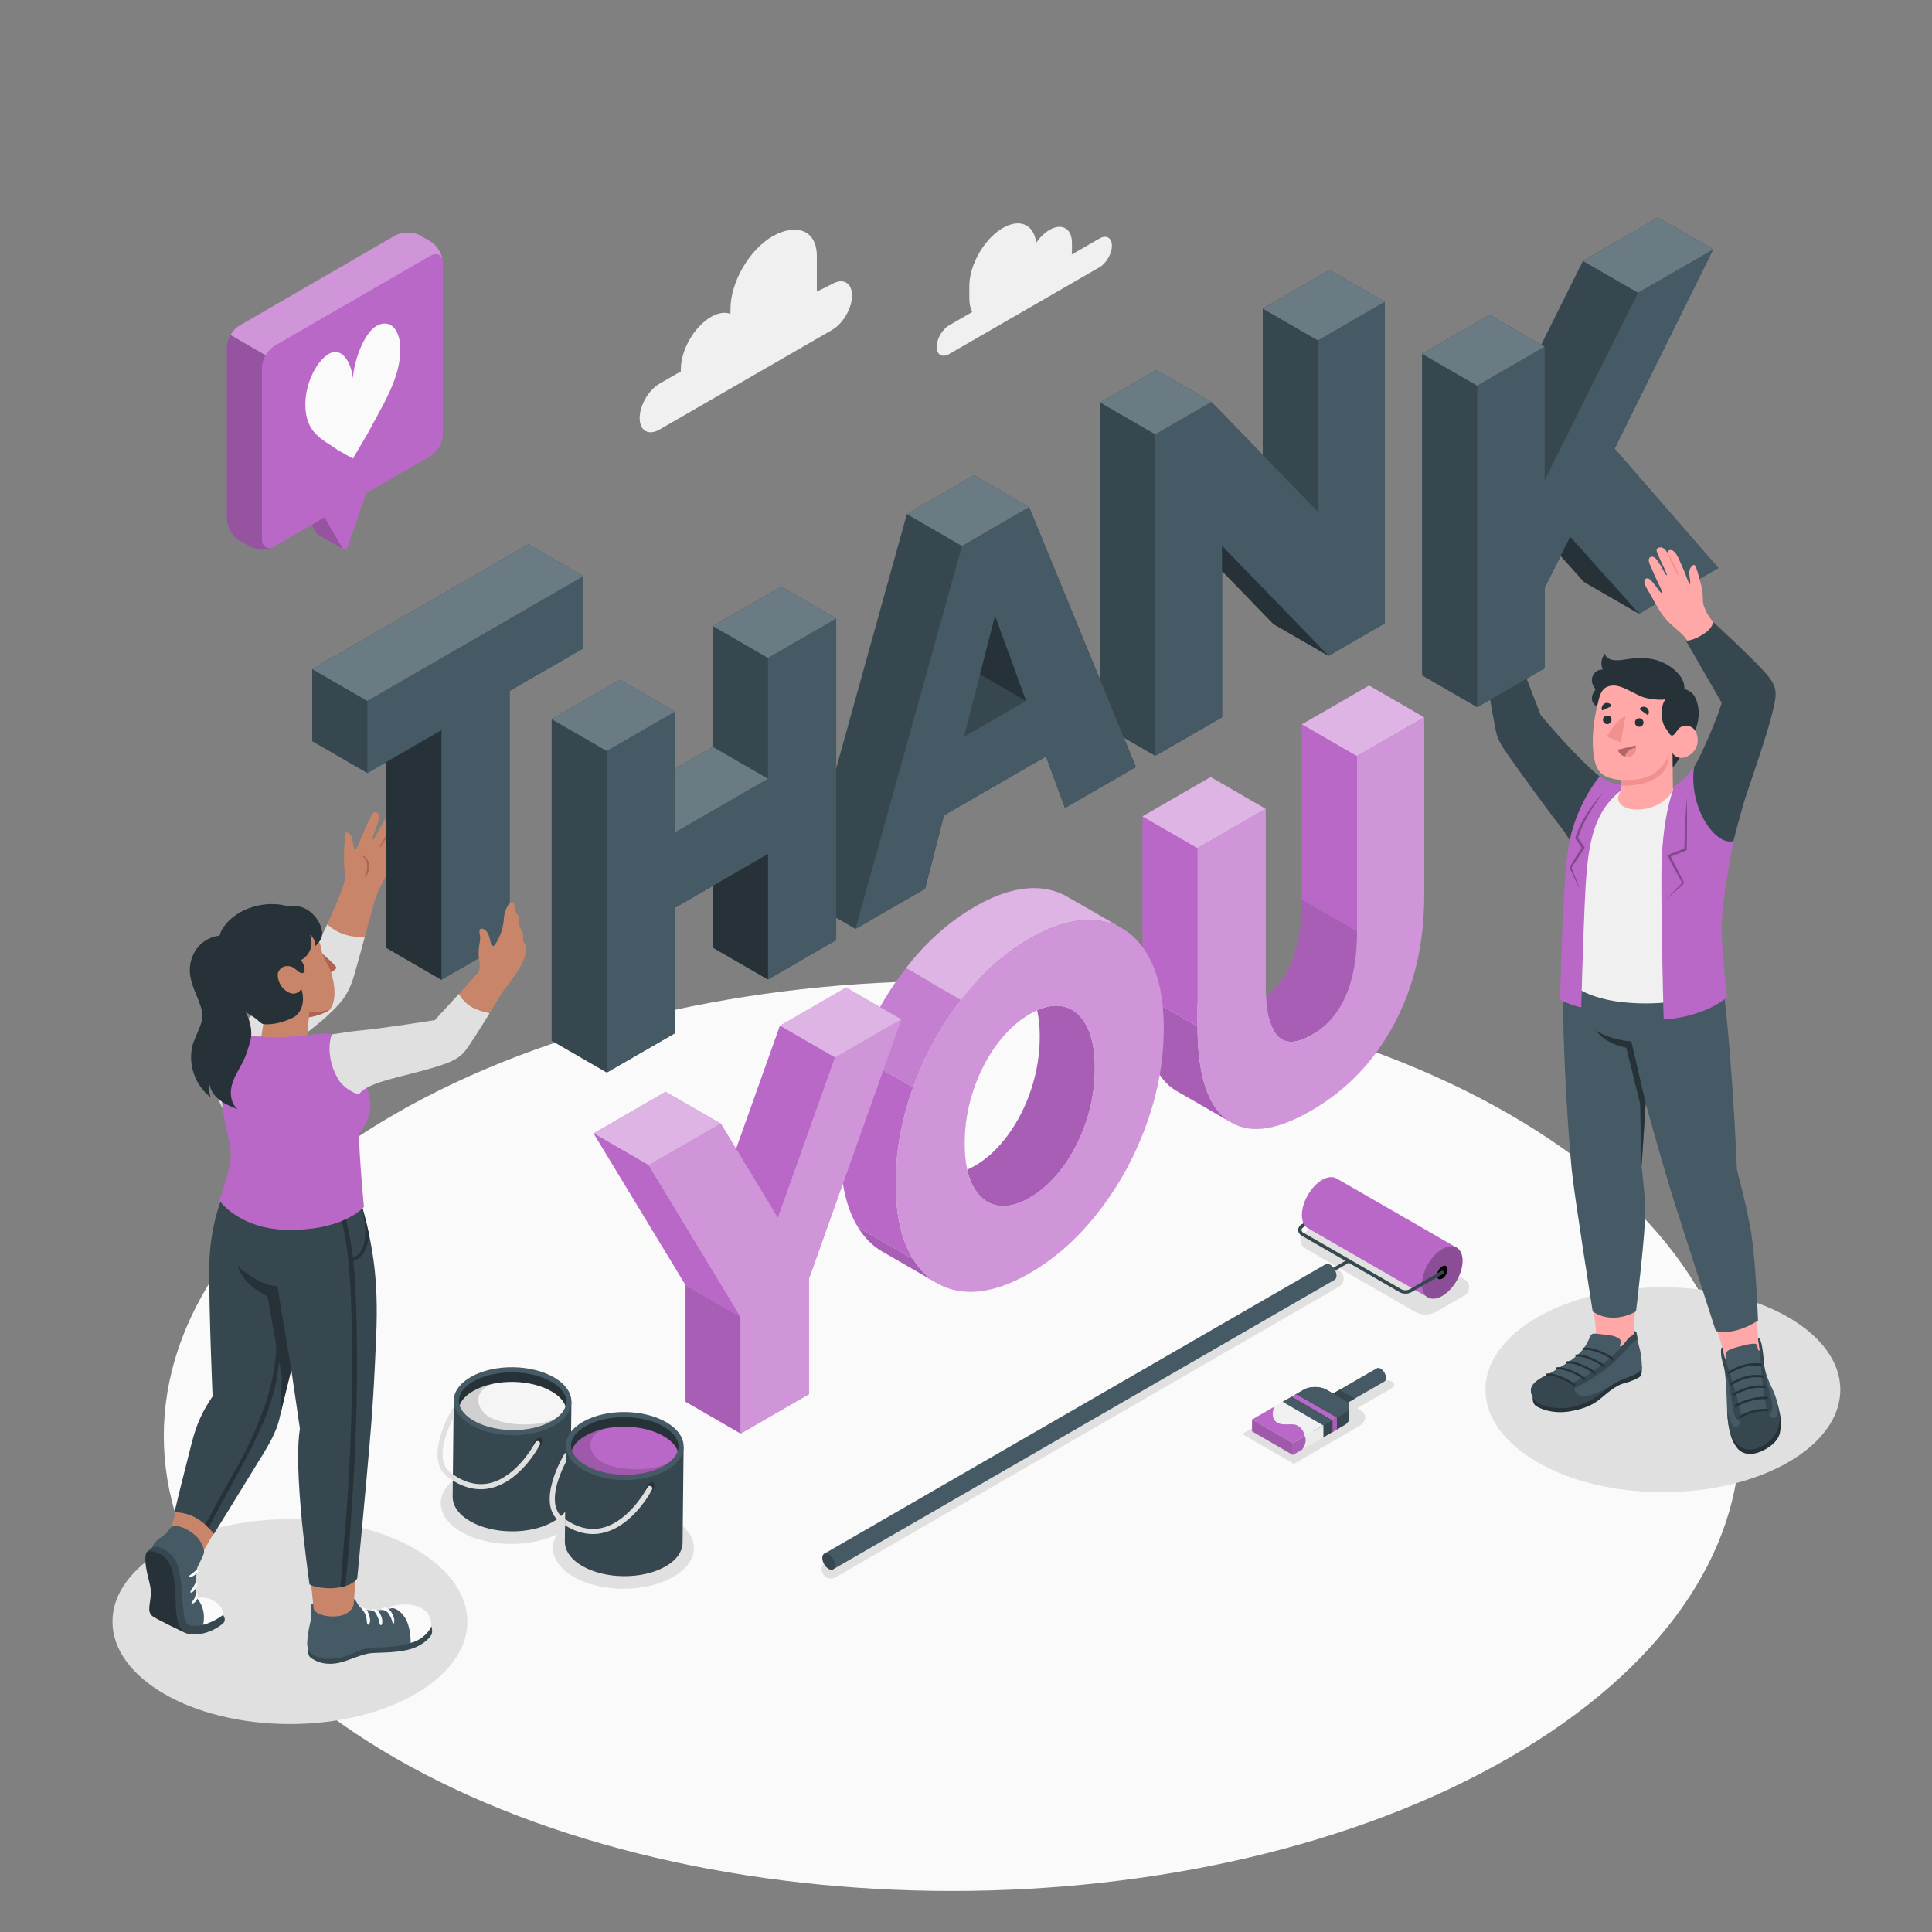
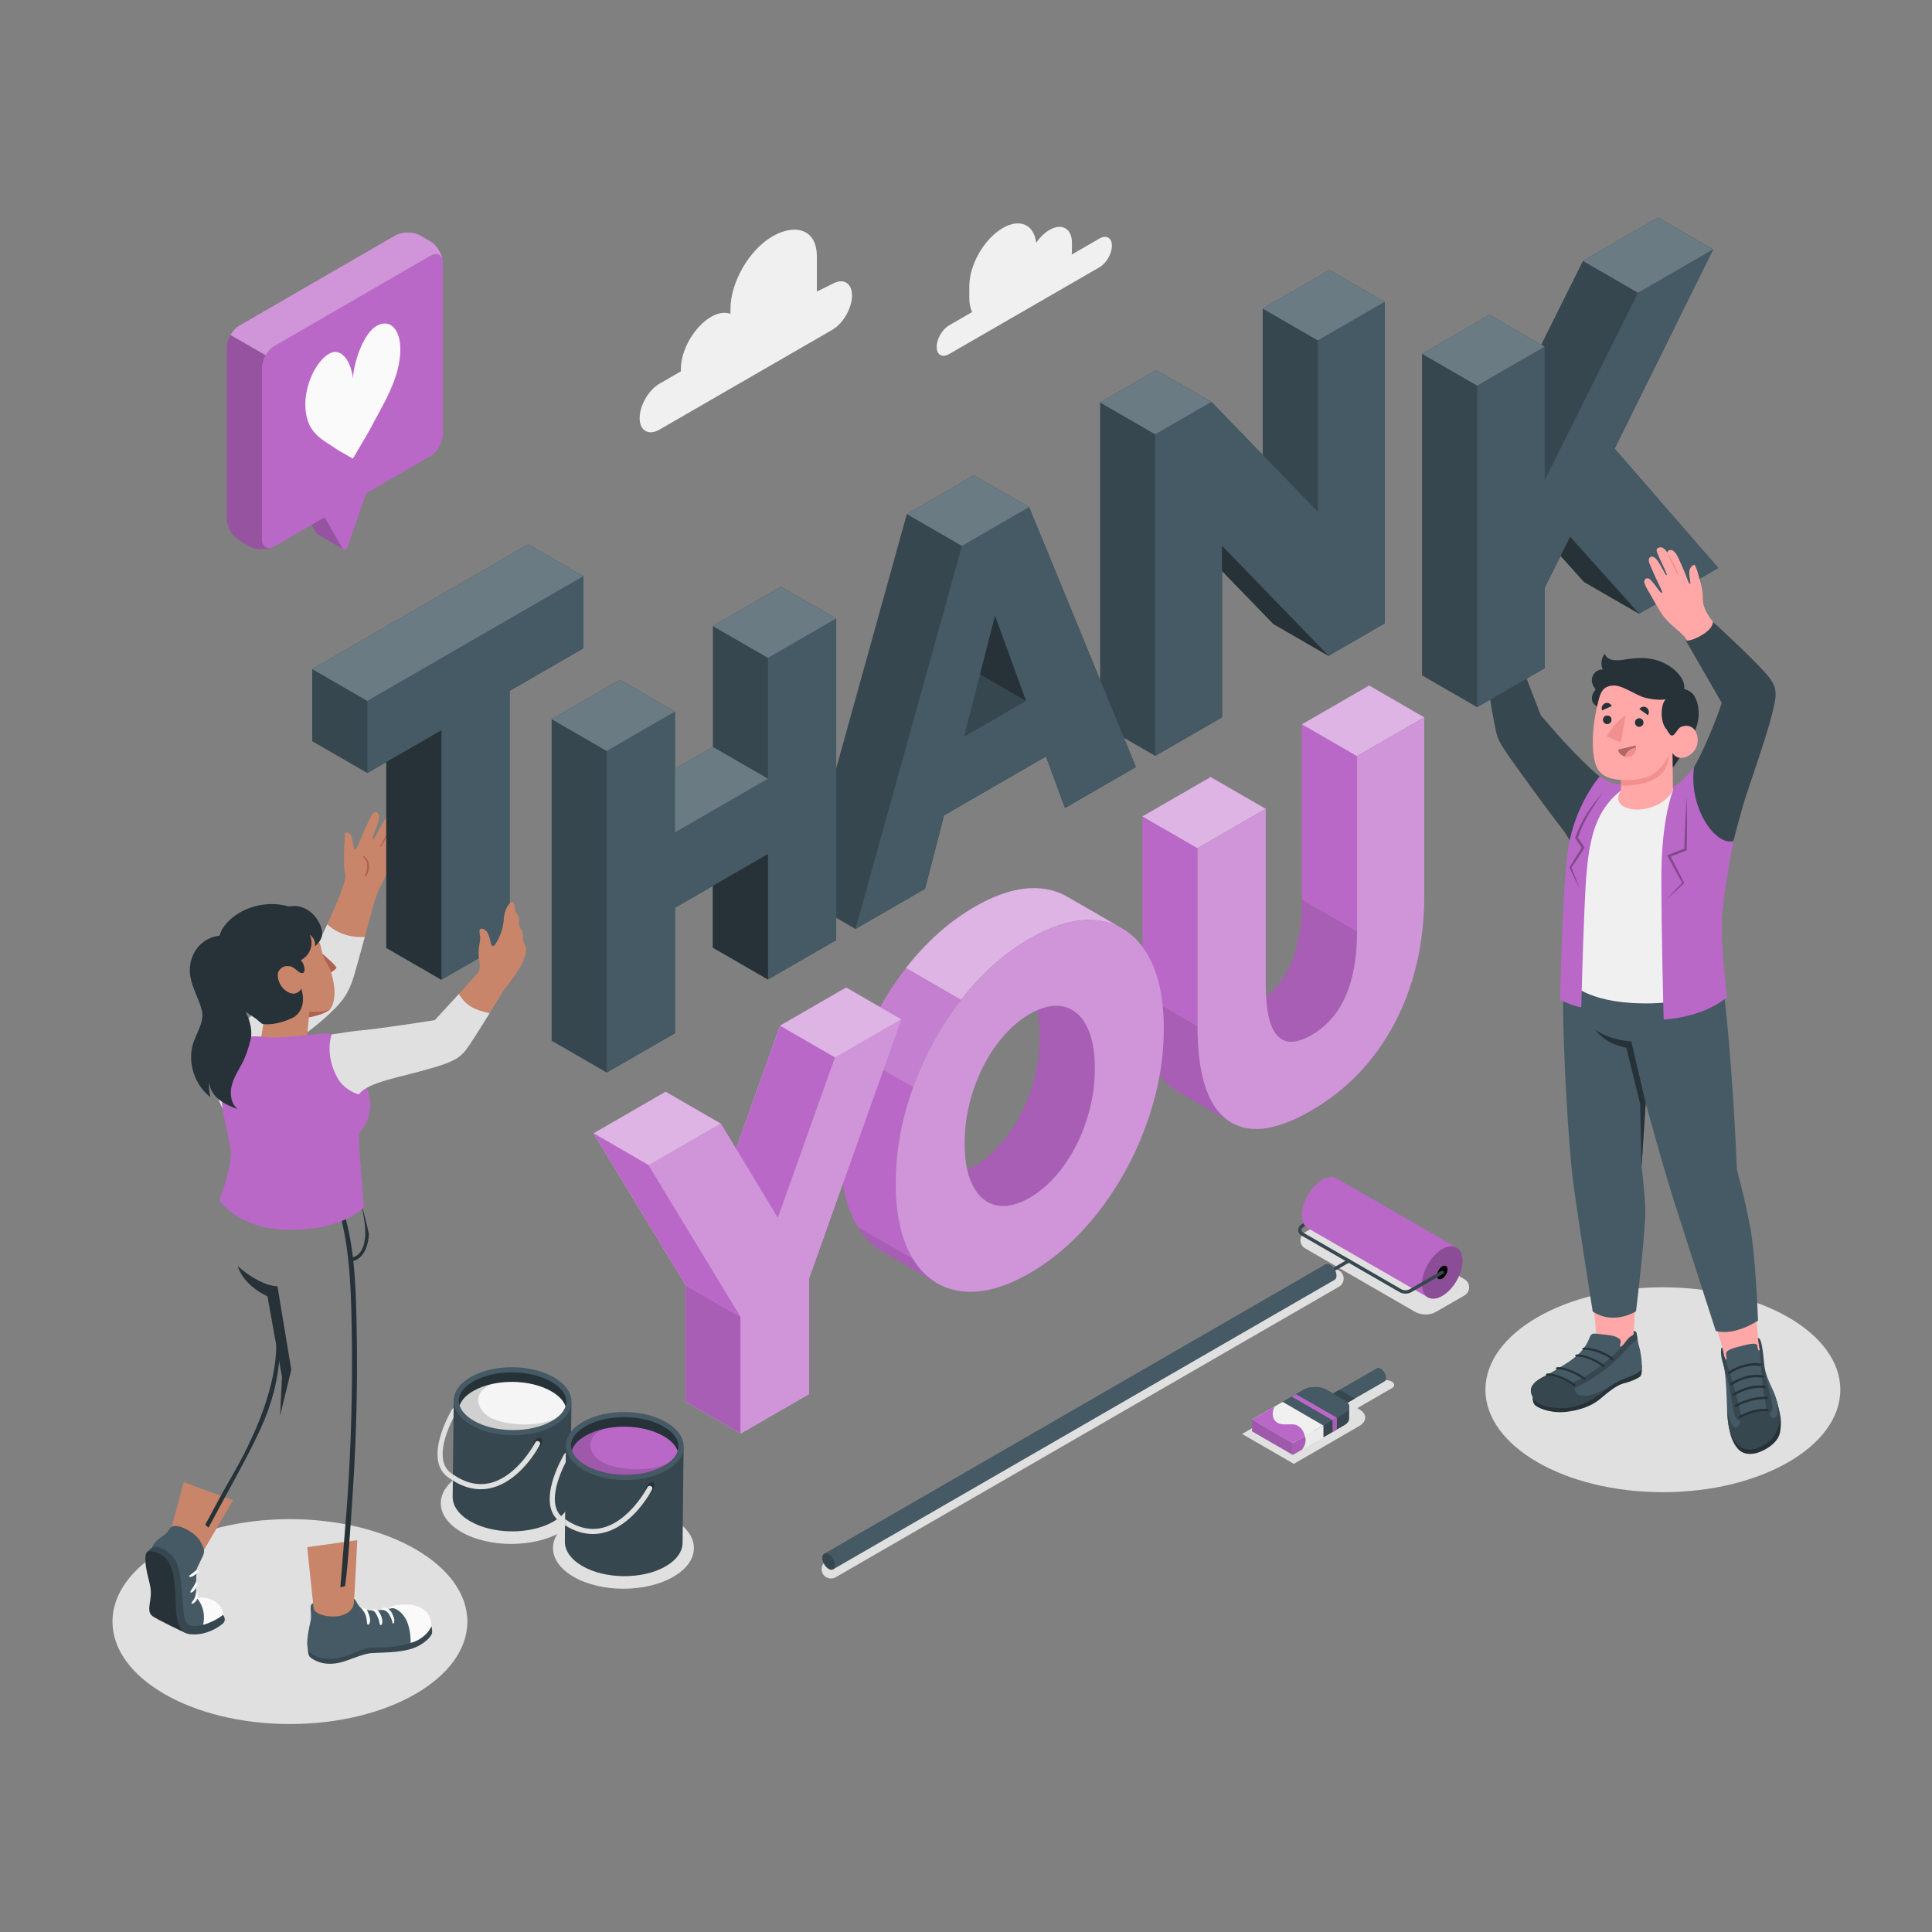
<svg xmlns="http://www.w3.org/2000/svg" version="1.1" x="0px" y="0px" viewBox="0 0 500 500" style="enable-background:new 0 0 500 500;" xml:space="preserve">
  <rect x="0" y="0" width="500" height="500" fill="#808080" stroke="none" />
  <g id="Floor">
-     <path id="Floor_00000058573466528854243060000012553661817602741928_" style="fill:#FAFAFA;" d="M102.131,288.349   c-79.654,45.988-79.652,120.55,0.004,166.539c79.656,45.988,208.803,45.988,288.456,0c79.654-45.988,79.652-120.55-0.004-166.539   C310.931,242.361,181.785,242.361,102.131,288.349z" />
-   </g>
+     </g>
  <g id="Clouds">
    <g id="Clouds_00000002386434772826173510000003553264309811756932_">
      <g id="XMLID_4066_">
        <path style="fill:#F0F0F0;" d="M215.361,73.503l-3.961,1.96v-9.162c0-6.917-5.518-8.576-11.508-5.117l0,0     c-5.991,3.459-10.847,11.87-10.847,18.788v1.267c-1.359-0.542-3.114-0.332-5.034,0.776l0,0c-4.311,2.489-7.806,8.542-7.806,13.52     v0.576l-5.523,3.189c-2.839,1.639-5.14,5.625-5.14,8.903c0,3.278,2.301,4.607,5.14,2.968l44.678-25.795     c2.839-1.639,5.14-5.625,5.14-8.903S218.2,71.864,215.361,73.503z" />
      </g>
      <g id="XMLID_4059_">
        <path style="fill:#F0F0F0;" d="M284.542,61.733l-7.181,4.146c0.036-0.321,0.061-0.639,0.061-0.951v-2.08     c0-3.702-2.599-5.202-5.805-3.352c-1.298,0.75-2.493,1.938-3.46,3.327c-0.525-4.655-4.177-6.389-8.613-3.828     c-4.796,2.769-8.685,9.504-8.685,15.042v3.112c0,1.435,0.265,2.643,0.735,3.605l-5.964,3.443c-1.778,1.027-3.22,3.524-3.22,5.577     c0,2.054,1.442,2.886,3.22,1.859l38.912-22.466c1.779-1.027,3.22-3.524,3.22-5.577C287.762,61.539,286.32,60.706,284.542,61.733z     " />
      </g>
    </g>
  </g>
  <g id="Shadows">
    <path id="Shadow_17_" style="fill:#E0E0E0;" d="M148.452,408.082c7.122,4.112,18.669,4.112,25.79,0   c7.122-4.112,7.122-10.778,0-14.89c-7.122-4.112-18.669-4.112-25.79,0C141.33,397.304,141.33,403.97,148.452,408.082z" />
    <path id="Shadow_37_" style="fill:#E0E0E0;" d="M119.416,396.487c7.122,4.112,18.668,4.112,25.79,0   c7.122-4.112,7.122-10.778,0-14.89c-7.122-4.112-18.668-4.112-25.79,0C112.294,385.709,112.294,392.375,119.416,396.487z" />
    <g id="Shadow_00000012450236629656562520000012068467060840979336_">
      <path style="fill:#E0E0E0;" d="M213.841,408.193L213.841,408.193c-1.614-0.932-1.614-3.262,0-4.193l130.269-75.193    c0.749-0.432,1.672-0.432,2.421,0l0,0c1.614,0.932,1.614,3.262,0,4.194l-130.269,75.193    C215.513,408.626,214.59,408.626,213.841,408.193z" />
      <path style="fill:#E0E0E0;" d="M378.994,335.263l-7.237,4.178c-1.747,1.009-3.9,1.009-5.647,0l-28.339-16.362    c-1.618-0.934-1.618-3.271,0-4.205l7.237-4.178c1.747-1.009,3.9-1.009,5.647,0l28.339,16.362    C380.613,331.993,380.613,334.329,378.994,335.263z" />
    </g>
    <path id="Shadow_4_" style="fill:#E0E0E0;" d="M331.495,365.313l6.876-3.988c2.072-1.202,5.434-1.205,7.509-0.007l2.395,1.383   l8.947-5.166c0.808-0.467,2.119-0.467,2.927,0l0.06,0.035c0.808,0.467,0.808,1.223,0,1.69l-8.948,5.166l0.497,0.287   c2.074,1.198,2.076,3.143,0.002,4.343l-6.88,3.985l-10.039,5.802l-13.391-7.732L331.495,365.313z" />
    <ellipse id="Shadow_00000099650532074972252410000005394458480592405635_" style="fill:#E0E0E0;" cx="430.35" cy="359.661" rx="45.922" ry="26.513" />
    <ellipse id="Shadow_00000114788803814339838790000008035567365369819305_" style="fill:#E0E0E0;" cx="75.03" cy="419.664" rx="45.922" ry="26.513" />
  </g>
  <g id="Paint_Pot">
    <g id="Paint_Pot_2_">
      <path id="XMLID_3724_" style="fill:#37474F;" d="M147.881,362.882l-30.469-0.414l-0.265,24.882l0.003,0    c-0.025,2.252,1.437,4.52,4.394,6.271c5.911,3.499,15.558,3.604,21.547,0.233c3.021-1.701,4.529-3.961,4.526-6.233    L147.881,362.882z" />
      <path id="XMLID_00000003100758324104782620000003068998636818771095_" style="fill:#455A64;" d="M121.947,356.301    c-5.985,3.372-6.046,8.942-0.134,12.441c5.911,3.499,15.558,3.603,21.547,0.233c5.988-3.371,6.048-8.941,0.134-12.441    C137.579,353.034,127.933,352.93,121.947,356.301z" />
      <path id="XMLID_00000065046058001838655440000001679936122924629410_" style="fill:#263238;" d="M146.572,362.783    c0,0.398-0.083,0.796-0.215,1.194c-0.464,1.426-1.708,2.752-3.647,3.846c-2.702,1.508-6.299,2.321-10.145,2.288    c-3.829-0.05-7.41-0.928-10.079-2.503c-1.873-1.111-3.1-2.453-3.531-3.846c-0.149-0.414-0.215-0.846-0.215-1.276    c0.033-1.857,1.392-3.647,3.862-5.023c2.685-1.525,6.299-2.337,10.129-2.288c3.846,0.033,7.426,0.928,10.095,2.503    C145.262,359.119,146.588,360.926,146.572,362.783z" />
      <path id="XMLID_522_" style="fill:#F5F5F5;" d="M146.356,363.976c-0.464,1.426-1.708,2.752-3.647,3.846    c-2.702,1.508-6.299,2.321-10.145,2.288c-3.829-0.05-7.41-0.928-10.079-2.503c-1.873-1.111-3.1-2.453-3.531-3.846    c0.464-1.426,1.708-2.752,3.647-3.829c2.685-1.525,6.299-2.337,10.129-2.304c3.846,0.05,7.426,0.945,10.095,2.52    C144.699,361.258,145.909,362.584,146.356,363.976z" />
      <path style="opacity:0.15;" d="M142.709,367.822c0.512-0.289,0.973-0.595,1.386-0.914c-5.562,2.983-15.127,1.732-18.11-0.616    c-2.979-2.344-3.381-6.348,1.465-8.139c-1.799,0.389-3.452,0.984-4.849,1.778c-1.939,1.077-3.183,2.404-3.647,3.829    c0.431,1.392,1.658,2.735,3.531,3.846c2.669,1.575,6.25,2.453,10.079,2.503C136.41,370.143,140.007,369.331,142.709,367.822z" />
      <path id="XMLID_521_" style="fill:#263238;" d="M139.142,372.205c0.668-0.376,1.202-0.06,1.194,0.707    c-0.008,0.767-0.557,1.693-1.225,2.07c-0.668,0.377-1.203,0.06-1.194-0.707C137.926,373.508,138.474,372.581,139.142,372.205z" />
      <g id="XMLID_515_">
        <path id="XMLID_520_" style="fill:#E0E0E0;" d="M117.363,366.844c-1.674,3.299-5.006,11.156-0.68,14.356     c0.183,0.133,0.348,0.249,0.531,0.365l-0.017,1.591c-0.431-0.265-0.879-0.564-1.309-0.879     c-6.465-4.791,0.829-17.091,1.144-17.605c0.083-0.149,0.215-0.232,0.365-0.282L117.363,366.844z" />
        <path id="XMLID_519_" style="fill:#E0E0E0;" d="M139.709,373.906c-0.182,0.381-4.89,9.383-12.632,11.19     c-0.895,0.216-1.774,0.315-2.669,0.315c-2.404,0-4.807-0.746-7.211-2.254l0.017-1.591c3.199,2.221,6.415,2.984,9.565,2.254     c7.145-1.674,11.72-10.444,11.753-10.526c0.166-0.332,0.58-0.448,0.895-0.282C139.759,373.176,139.891,373.574,139.709,373.906z" />
      </g>
    </g>
    <g id="Paint_Pot_3_">
      <path id="XMLID_00000116195564498497513130000012269990687297512833_" style="fill:#37474F;" d="M176.917,374.477l-30.469-0.414    l-0.265,24.882l0.003,0c-0.025,2.252,1.437,4.521,4.394,6.271c5.911,3.499,15.558,3.603,21.547,0.233    c3.021-1.701,4.528-3.961,4.526-6.233L176.917,374.477z" />
      <path id="XMLID_00000082358491290336869380000007528657979079389593_" style="fill:#455A64;" d="M150.983,367.896    c-5.986,3.372-6.046,8.942-0.134,12.441c5.911,3.499,15.558,3.604,21.546,0.233c5.988-3.371,6.048-8.941,0.134-12.441    C166.615,364.628,156.969,364.524,150.983,367.896z" />
      <path id="XMLID_598_" style="fill:#263238;" d="M175.608,374.377c0,0.398-0.083,0.796-0.215,1.194    c-0.464,1.426-1.708,2.752-3.647,3.846c-2.702,1.508-6.299,2.321-10.145,2.288c-3.829-0.05-7.41-0.928-10.079-2.503    c-1.873-1.111-3.1-2.453-3.531-3.846c-0.149-0.415-0.215-0.846-0.215-1.277c0.033-1.857,1.393-3.647,3.863-5.023    c2.685-1.525,6.299-2.337,10.128-2.288c3.846,0.033,7.426,0.928,10.095,2.503C174.298,370.714,175.624,372.521,175.608,374.377z" />
      <path id="XMLID_524_" style="fill:#BA68C8;" d="M175.392,375.571c-0.464,1.426-1.708,2.752-3.647,3.846    c-2.702,1.508-6.299,2.321-10.145,2.288c-3.829-0.05-7.41-0.928-10.079-2.503c-1.873-1.111-3.1-2.453-3.531-3.846    c0.464-1.426,1.708-2.752,3.647-3.829c2.685-1.525,6.299-2.337,10.128-2.304c3.846,0.05,7.426,0.945,10.095,2.52    C173.735,372.852,174.945,374.178,175.392,375.571z" />
      <path style="opacity:0.15;" d="M171.745,379.417c0.512-0.289,0.972-0.595,1.386-0.914c-5.562,2.983-15.127,1.732-18.11-0.616    c-2.979-2.344-3.381-6.348,1.465-8.139c-1.799,0.389-3.452,0.984-4.849,1.778c-1.939,1.077-3.183,2.404-3.647,3.829    c0.431,1.392,1.658,2.735,3.531,3.846c2.669,1.575,6.25,2.453,10.079,2.503C165.446,381.737,169.043,380.925,171.745,379.417z" />
      <path id="XMLID_3745_" style="fill:#263238;" d="M168.178,383.799c0.668-0.376,1.202-0.06,1.194,0.707    c-0.008,0.767-0.557,1.693-1.225,2.07c-0.668,0.377-1.203,0.06-1.194-0.707C166.962,385.102,167.51,384.176,168.178,383.799z" />
      <g id="XMLID_3725_">
        <path id="XMLID_3734_" style="fill:#E0E0E0;" d="M146.399,378.439c-1.674,3.299-5.006,11.156-0.68,14.356     c0.182,0.133,0.348,0.249,0.531,0.365l-0.017,1.591c-0.431-0.265-0.878-0.564-1.309-0.878     c-6.465-4.791,0.829-17.091,1.144-17.605c0.083-0.149,0.215-0.232,0.365-0.282L146.399,378.439z" />
        <path id="XMLID_3732_" style="fill:#E0E0E0;" d="M168.745,385.5c-0.182,0.381-4.89,9.383-12.632,11.19     c-0.895,0.215-1.774,0.315-2.669,0.315c-2.404,0-4.807-0.746-7.211-2.255l0.017-1.591c3.199,2.221,6.415,2.984,9.565,2.255     c7.145-1.674,11.72-10.444,11.753-10.526c0.166-0.332,0.58-0.448,0.895-0.282C168.795,384.771,168.927,385.169,168.745,385.5z" />
      </g>
    </g>
  </g>
  <g id="Paint_Roller_00000079482041124467975580000017894911888423745974_">
    <g id="Paint_Roller">
      <g>
        <path style="fill:#37474F;" d="M343.44,329.984c-0.151,0-0.298-0.079-0.381-0.219c-0.121-0.21-0.049-0.479,0.161-0.6l5.613-3.239     c0.213-0.118,0.478-0.048,0.6,0.161c0.121,0.21,0.049,0.479-0.161,0.6l-5.613,3.239     C343.589,329.964,343.514,329.984,343.44,329.984z" />
      </g>
      <g>
        <path style="fill:#455A64;" d="M344.255,327.296c0.907,0.529,1.638,1.809,1.633,2.858c-0.002,0.531-0.193,0.899-0.498,1.067     l-129.789,74.927l-2.305-4.039l129.782-74.923C343.378,327.006,343.794,327.027,344.255,327.296z" />
        <path style="fill:#37474F;" d="M216.088,405.088c-0.005,1.05-0.744,1.472-1.65,0.943c-0.907-0.529-1.638-1.809-1.633-2.858     c0.005-1.05,0.744-1.472,1.65-0.943C215.361,402.758,216.092,404.038,216.088,405.088z" />
      </g>
      <g>
        <g>
          <path style="fill:#37474F;" d="M336.996,317.733c-0.151,0-0.298-0.079-0.381-0.219c-0.121-0.21-0.049-0.478,0.161-0.6      l7.73-4.464c0.205-0.118,0.475-0.05,0.6,0.161c0.121,0.21,0.049,0.478-0.161,0.6l-7.73,4.464      C337.147,317.714,337.072,317.733,336.996,317.733z" />
        </g>
        <g>
          <g>
            <path style="fill:#BA68C8;" d="M342.184,305.349c-2.903,1.675-5.256,5.749-5.257,9.101c0,1.706,0.611,2.892,1.593,3.428l0,0       l31.071,17.904l7.486-12.842l-31.074-17.9l-0.006,0.01C345.04,304.433,343.688,304.481,342.184,305.349z" />
            <path style="fill:#BA68C8;" d="M368.001,332.349c0.001-3.351,2.354-7.426,5.257-9.101c2.903-1.675,5.255-0.316,5.254,3.035       c-0.001,3.351-2.354,7.426-5.257,9.101C370.352,337.059,368,335.7,368.001,332.349z" />
            <path style="opacity:0.25;" d="M368.001,332.349c0.001-3.351,2.354-7.426,5.257-9.101c2.903-1.675,5.255-0.316,5.254,3.035       c-0.001,3.351-2.354,7.426-5.257,9.101C370.352,337.059,368,335.7,368.001,332.349z" />
            <path d="M371.889,330.105c0-0.872,0.613-1.932,1.368-2.368c0.755-0.436,1.367-0.082,1.367,0.79       c0,0.872-0.613,1.932-1.368,2.368C372.501,331.33,371.889,330.977,371.889,330.105z" />
          </g>
        </g>
        <g>
          <path style="fill:#37474F;" d="M363.741,334.8c-0.55,0-1.101-0.141-1.592-0.424l-25.373-14.649      c-0.509-0.294-0.811-0.819-0.811-1.406c0-0.587,0.303-1.113,0.811-1.407c0.205-0.118,0.475-0.05,0.6,0.161      c0.121,0.21,0.049,0.478-0.161,0.6c-0.233,0.135-0.373,0.376-0.373,0.646c0,0.269,0.139,0.51,0.373,0.645l25.372,14.649      c0.711,0.411,1.595,0.411,2.306,0l8.143-4.701c0.209-0.117,0.478-0.049,0.6,0.161c0.121,0.21,0.049,0.479-0.161,0.6      l-8.143,4.701C364.843,334.658,364.292,334.8,363.741,334.8z" />
        </g>
      </g>
    </g>
  </g>
  <g id="Brush">
    <g id="Brush_7_">
      <g id="XMLID_384_">
        <path id="XMLID_386_" style="fill:#455A64;" d="M345.32,364.998l12.983-7.475c0.252-0.145,0.409-0.457,0.409-0.901     c0.001-0.888-0.621-1.969-1.39-2.414c-0.384-0.223-0.733-0.244-0.985-0.099l-12.983,7.475L345.32,364.998z" />
        <polygon id="XMLID_385_" style="fill:#37474F;" points="346.696,359.661 350.633,361.94 345.32,364.999 343.355,361.585    " />
      </g>
      <g id="XMLID_357_">
        <g id="XMLID_369_">
          <g id="XMLID_379_">
            <path id="XMLID_383_" style="fill:#37474F;" d="M331.955,365.865l2.639-1.526l-2.636-1.526l5.427-3.139       c1.636-0.946,4.287-0.945,5.922,0.002l4.633,2.683c0.766,0.444,1.179,1.029,1.222,1.608c0.005,0.063,0.02,2.68-0.012,3.252       c-0.033,0.588-0.437,1.169-1.215,1.618l-5.43,3.136L331.955,365.865z" />
            <path id="XMLID_382_" style="fill:#455A64;" d="M347.94,362.359l-4.633-2.683c-1.635-0.947-4.286-0.948-5.922-0.002       l-5.427,3.139l10.55,6.108l5.43-3.136C349.574,364.84,349.575,363.306,347.94,362.359z" />
            <polygon id="XMLID_381_" style="fill:#F0F0F0;" points="342.508,368.921 331.958,362.813 324.031,367.377 334.585,373.487             " />
            <polygon id="XMLID_380_" style="fill:#EBEBEB;" points="342.508,368.921 334.585,373.487 334.581,376.535 342.504,371.973             " />
          </g>
          <polygon id="XMLID_377_" style="fill:#BA68C8;" points="344.864,367.56 334.312,361.452 335.391,360.827 345.999,366.905           " />
          <polygon id="XMLID_376_" style="fill:#BA68C8;" points="344.864,367.56 344.86,370.611 345.996,369.955 345.999,366.905     " />
          <polygon id="XMLID_370_" style="opacity:0.1;" points="344.864,367.56 344.86,370.611 345.996,369.955 345.999,366.905     " />
        </g>
        <g>
          <path id="XMLID_368_" style="fill:#BA68C8;" d="M337.001,375.142c0,0,1.447-1.86,0.672-3.434l-3.088,1.78l-0.004,3.048      L337.001,375.142z" />
          <path id="XMLID_367_" style="opacity:0.1;" d="M337.001,375.142c0,0,1.447-1.86,0.672-3.434l-3.088,1.78l-0.004,3.048      L337.001,375.142z" />
        </g>
        <path id="XMLID_366_" style="fill:#BA68C8;" d="M337.673,371.708c0,0-0.207-2.056-2.162-2.902     c-1.439-0.624-4.496,0.644-5.76-1.421c-0.89-1.454,0.087-3.35,0.087-3.35l-5.807,3.344l10.554,6.11L337.673,371.708z" />
        <g>
          <polygon id="XMLID_365_" style="fill:#BA68C8;" points="324.031,367.377 324.027,370.427 334.581,376.535 334.585,373.487           " />
          <polygon id="XMLID_358_" style="opacity:0.15;" points="324.031,367.377 324.027,370.427 334.581,376.535 334.585,373.487           " />
        </g>
      </g>
    </g>
  </g>
  <g id="Letters_00000019664873328924652780000016941822024691806886_">
    <g id="Letters">
      <g>
        <g>
          <polygon style="fill:#BA68C8;" points="354.324,177.415 336.945,187.445 336.945,232.863 351.2,241.102 351.2,195.683       368.59,185.642     " />
          <g>
            <path style="fill:#BA68C8;" d="M336.945,232.863c0,11.82-3.101,20.164-9.28,25.056c0.609,10.814,4.529,14.125,11.761,9.947       c7.853-4.529,11.773-13.458,11.773-26.764L336.945,232.863z" />
            <path style="opacity:0.1;" d="M336.945,232.863c0,11.82-3.101,20.164-9.28,25.056c0.609,10.814,4.529,14.125,11.761,9.947       c7.853-4.529,11.773-13.458,11.773-26.764L336.945,232.863z" />
          </g>
          <polygon style="fill:#BA68C8;" points="313.317,201.09 295.658,211.283 295.658,257.416 309.924,265.643 309.924,219.522       327.572,209.329     " />
          <g>
            <path style="fill:#BA68C8;" d="M317.636,289.845c-5.149-3.768-7.712-11.832-7.712-24.202l-14.266-8.227       c0,12.358,2.575,20.433,7.712,24.19c0.398,0.293,0.808,0.562,1.229,0.796c2.165,1.205,11.715,6.764,13.786,7.958       C318.127,290.195,317.882,290.02,317.636,289.845z" />
            <path style="opacity:0.1;" d="M317.636,289.845c-5.149-3.768-7.712-11.832-7.712-24.202l-14.266-8.227       c0,12.358,2.575,20.433,7.712,24.19c0.398,0.293,0.808,0.562,1.229,0.796c2.165,1.205,11.715,6.764,13.786,7.958       C318.127,290.195,317.882,290.02,317.636,289.845z" />
          </g>
          <polygon style="opacity:0.5;fill:#FFFFFF;" points="351.201,195.685 336.94,187.45 354.327,177.412 368.588,185.647     " />
          <polygon style="opacity:0.5;fill:#FFFFFF;" points="309.919,219.519 295.658,211.284 313.312,201.092 327.573,209.327     " />
          <g>
            <path style="fill:#BA68C8;" d="M317.631,289.845c-5.142-3.767-7.712-11.835-7.712-24.198v-46.128l17.654-10.193v45.414       c0,13.315,3.952,17.691,11.859,13.126c7.846-4.53,11.769-13.453,11.769-26.768v-45.414l17.387-10.038v46.128       c0,12.364-2.571,23.4-7.712,33.104c-5.143,9.706-12.349,17.234-21.622,22.588C329.98,292.82,322.772,293.614,317.631,289.845z" />
            <path style="opacity:0.3;fill:#FFFFFF;" d="M317.631,289.845c-5.142-3.767-7.712-11.835-7.712-24.198v-46.128l17.654-10.193       v45.414c0,13.315,3.952,17.691,11.859,13.126c7.846-4.53,11.769-13.453,11.769-26.768v-45.414l17.387-10.038v46.128       c0,12.364-2.571,23.4-7.712,33.104c-5.143,9.706-12.349,17.234-21.622,22.588C329.98,292.82,322.772,293.614,317.631,289.845z" />
          </g>
        </g>
        <g>
          <path style="fill:#BA68C8;" d="M276.102,232.009c-1.826-1.042-3.85-1.709-6.074-2.001c-5.266-0.691-11.188,0.866-17.788,4.681      c-6.6,3.815-12.534,9.093-17.788,15.857l14.254,8.239c5.266-6.764,11.188-12.054,17.788-15.857      c6.601-3.815,12.534-5.372,17.788-4.681c2.27,0.293,4.33,0.971,6.167,2.048C288.578,239.195,278.513,233.378,276.102,232.009z" />
          <path style="opacity:0.5;fill:#FFFFFF;" d="M276.102,232.009c-1.826-1.042-3.85-1.709-6.074-2.001      c-5.266-0.691-11.188,0.866-17.788,4.681c-6.6,3.815-12.534,9.093-17.788,15.857l14.254,8.239      c5.266-6.764,11.188-12.054,17.788-15.857c6.601-3.815,12.534-5.372,17.788-4.681c2.27,0.293,4.33,0.971,6.167,2.048      C288.578,239.195,278.513,233.378,276.102,232.009z" />
          <path style="fill:#BA68C8;" d="M234.452,250.546c-5.266,6.764-9.397,14.301-12.393,22.61l14.254,8.239      c3.007-8.309,7.139-15.846,12.393-22.61L234.452,250.546z" />
          <path style="opacity:0.15;fill:#FFFFFF;" d="M234.452,250.546c-5.266,6.764-9.397,14.301-12.393,22.61l14.254,8.239      c3.007-8.309,7.139-15.846,12.393-22.61L234.452,250.546z" />
          <path style="fill:#BA68C8;" d="M236.313,281.395l-14.254-8.239c-3.008,8.309-4.505,16.595-4.505,24.833      c0,8.239,1.498,14.781,4.505,19.637l14.254,8.227c-2.996-4.845-4.506-11.387-4.506-19.626      C231.807,297.978,233.317,289.704,236.313,281.395z" />
          <path style="fill:#BA68C8;" d="M236.313,325.854l-14.254-8.227c1.72,2.773,3.803,4.868,6.273,6.273      c1.779,1.018,11.246,6.495,14.008,8.087C239.988,330.582,237.975,328.534,236.313,325.854z" />
          <path style="opacity:0.1;" d="M236.313,325.854l-14.254-8.227c1.72,2.773,3.803,4.868,6.273,6.273      c1.779,1.018,11.246,6.495,14.008,8.087C239.988,330.582,237.975,328.534,236.313,325.854z" />
          <path style="fill:#37474F;" d="M267.946,261.664c0.158-0.076,0.312-0.138,0.469-0.208c0-0.001,0-0.002,0-0.003      C268.261,261.524,268.098,261.594,267.946,261.664z" />
          <path style="fill:#BA68C8;" d="M275.061,260.447c-2.033-0.396-4.244-0.059-6.647,1.009c0.444,1.977,0.678,4.223,0.678,6.773      c0,4.681-0.749,9.257-2.235,13.716c-1.486,4.47-3.511,8.426-6.062,11.878c-2.551,3.464-5.407,6.097-8.555,7.923      c-0.655,0.375-1.299,0.691-1.919,0.96c0.351,1.65,0.878,3.101,1.556,4.353c1.486,2.75,3.499,4.377,6.062,4.892      c2.551,0.503,5.407-0.152,8.555-1.978c3.148-1.814,6.004-4.459,8.566-7.911c2.551-3.452,4.576-7.42,6.062-11.878      c1.486-4.471,2.224-9.035,2.224-13.716c0-4.669-0.737-8.391-2.224-11.141C279.637,262.589,277.612,260.962,275.061,260.447z" />
          <path style="opacity:0.1;" d="M275.061,260.447c-2.033-0.396-4.244-0.059-6.647,1.009c0.444,1.977,0.678,4.223,0.678,6.773      c0,4.681-0.749,9.257-2.235,13.716c-1.486,4.47-3.511,8.426-6.062,11.878c-2.551,3.464-5.407,6.097-8.555,7.923      c-0.655,0.375-1.299,0.691-1.919,0.96c0.351,1.65,0.878,3.101,1.556,4.353c1.486,2.75,3.499,4.377,6.062,4.892      c2.551,0.503,5.407-0.152,8.555-1.978c3.148-1.814,6.004-4.459,8.566-7.911c2.551-3.452,4.576-7.42,6.062-11.878      c1.486-4.471,2.224-9.035,2.224-13.716c0-4.669-0.737-8.391-2.224-11.141C279.637,262.589,277.612,260.962,275.061,260.447z" />
          <g>
            <path style="fill:#BA68C8;" d="M248.709,334.155c-5.261-0.686-9.394-3.453-12.395-8.298       c-3.002-4.845-4.502-11.389-4.502-19.633c0-8.242,1.5-16.518,4.502-24.83c3.001-8.31,7.133-15.847,12.395-22.611       c5.26-6.762,11.19-12.049,17.788-15.858c6.599-3.81,12.528-5.37,17.789-4.682c2.266,0.297,4.323,0.979,6.17,2.047       c2.44,1.411,4.515,3.495,6.224,6.253c3.001,4.847,4.502,11.389,4.502,19.631c0,8.244-1.501,16.521-4.502,24.832       c-3.003,8.312-7.133,15.849-12.393,22.61c-5.26,6.764-11.19,12.048-17.789,15.858       C259.899,333.281,253.97,334.844,248.709,334.155z M275.057,302.062c2.555-3.456,4.577-7.417,6.063-11.883       c1.485-4.462,2.229-9.032,2.229-13.71c0-4.675-0.744-8.386-2.229-11.136c-1.487-2.747-3.509-4.373-6.063-4.881       c-2.557-0.504-5.41,0.151-8.56,1.97c-3.151,1.819-6.005,4.459-8.559,7.914c-2.557,3.458-4.579,7.419-6.063,11.882       c-1.487,4.466-2.229,9.035-2.229,13.71c0,4.678,0.742,8.389,2.229,11.136c1.485,2.751,3.507,4.377,6.063,4.882       c2.555,0.507,5.408-0.15,8.559-1.97C269.647,308.157,272.5,305.52,275.057,302.062z" />
            <path style="opacity:0.3;fill:#FFFFFF;" d="M248.709,334.155c-5.261-0.686-9.394-3.453-12.395-8.298       c-3.002-4.845-4.502-11.389-4.502-19.633c0-8.242,1.5-16.518,4.502-24.83c3.001-8.31,7.133-15.847,12.395-22.611       c5.26-6.762,11.19-12.049,17.788-15.858c6.599-3.81,12.528-5.37,17.789-4.682c2.266,0.297,4.323,0.979,6.17,2.047       c2.44,1.411,4.515,3.495,6.224,6.253c3.001,4.847,4.502,11.389,4.502,19.631c0,8.244-1.501,16.521-4.502,24.832       c-3.003,8.312-7.133,15.849-12.393,22.61c-5.26,6.764-11.19,12.048-17.789,15.858       C259.899,333.281,253.97,334.844,248.709,334.155z M275.057,302.062c2.555-3.456,4.577-7.417,6.063-11.883       c1.485-4.462,2.229-9.032,2.229-13.71c0-4.675-0.744-8.386-2.229-11.136c-1.487-2.747-3.509-4.373-6.063-4.881       c-2.557-0.504-5.41,0.151-8.56,1.97c-3.151,1.819-6.005,4.459-8.559,7.914c-2.557,3.458-4.579,7.419-6.063,11.882       c-1.487,4.466-2.229,9.035-2.229,13.71c0,4.678,0.742,8.389,2.229,11.136c1.485,2.751,3.507,4.377,6.063,4.882       c2.555,0.507,5.408-0.15,8.559-1.97C269.647,308.157,272.5,305.52,275.057,302.062z" />
          </g>
        </g>
        <g>
          <polygon style="fill:#BA68C8;" points="218.979,255.555 201.86,265.439 190.501,297.359 186.518,290.765 172.257,282.53       153.622,293.289 177.429,332.567 177.429,362.764 191.689,370.998 209.343,360.806 209.343,330.966 233.24,263.79     " />
          <polygon style="opacity:0.5;fill:#FFFFFF;" points="218.979,255.555 201.86,265.439 190.501,297.359 186.518,290.765       172.257,282.53 153.622,293.289 177.429,332.567 177.429,362.764 191.689,370.998 209.343,360.806 209.343,330.966       233.24,263.79     " />
          <polygon style="fill:#BA68C8;" points="201.86,265.439 216.12,273.674 201.318,315.27 190.501,297.359     " />
          <polygon style="fill:#BA68C8;" points="153.622,293.289 167.882,301.524 191.689,340.802 177.429,332.567     " />
          <polygon style="fill:#BA68C8;" points="177.429,362.764 191.689,370.998 191.689,340.802 177.429,332.567     " />
          <polygon style="opacity:0.1;" points="177.429,362.764 191.689,370.998 191.689,340.802 177.429,332.567     " />
          <g>
            <path style="fill:#BA68C8;" d="M209.343,330.966v29.84l-17.654,10.193v-30.196l-23.807-39.278l18.636-10.759l14.801,24.505       l14.802-41.596l17.12-9.884L209.343,330.966z" />
            <path style="opacity:0.3;fill:#FFFFFF;" d="M209.343,330.966v29.84l-17.654,10.193v-30.196l-23.807-39.278l18.636-10.759       l14.801,24.505l14.802-41.596l17.12-9.884L209.343,330.966z" />
          </g>
        </g>
      </g>
      <g>
        <g>
          <polygon style="fill:#37474F;" points="344.094,69.884 326.796,79.871 326.796,117.731 313.504,104.013 299.244,95.778       284.711,104.169 284.711,187.389 298.971,195.623 316.269,185.637 316.269,147.776 329.56,161.495 343.82,169.73       358.354,161.338 358.354,78.119     " />
          <path style="fill:#455A64;" d="M358.354,78.119v83.219l-14.534,8.391l-27.551-28.438v44.344l-17.298,9.987v-83.22l14.533-8.391      l27.552,28.436V88.106L358.354,78.119z" />
          <polygon style="fill:#455A64;" points="284.711,104.169 298.971,112.404 313.504,104.013 299.244,95.778     " />
          <polygon style="opacity:0.2;fill:#FFFFFF;" points="284.711,104.169 298.971,112.404 313.504,104.013 299.244,95.778     " />
          <polygon style="fill:#455A64;" points="326.796,79.871 341.057,88.106 358.354,78.119 344.094,69.884     " />
          <polygon style="opacity:0.2;fill:#FFFFFF;" points="326.796,79.871 341.057,88.106 358.354,78.119 344.094,69.884     " />
          <polygon style="fill:#263238;" points="316.269,141.292 343.82,169.73 329.56,161.495 316.269,147.776     " />
        </g>
        <g>
          <path style="fill:#37474F;" d="M266.337,131.245l-14.26-8.235l-17.387,10.038l-27.551,99.126l14.26,8.235l18.011-10.399      l4.903-18.999l26.392-15.238l4.904,13.337l18.368-10.605L266.337,131.245z" />
          <path style="fill:#455A64;" d="M270.706,195.774l-26.392,15.238l-4.903,18.999l-18.011,10.399l27.551-99.126l17.387-10.038      l27.641,67.261l-18.368,10.605L270.706,195.774z M265.534,181.402l-8.025-21.997l-8.025,31.263L265.534,181.402z" />
          <polygon style="fill:#455A64;" points="234.69,133.048 248.95,141.283 266.337,131.245 252.077,123.01     " />
          <polygon style="opacity:0.2;fill:#FFFFFF;" points="234.69,133.048 248.95,141.283 266.337,131.245 252.077,123.01     " />
          <polygon style="fill:#263238;" points="265.53,181.393 253.628,174.524 257.513,159.404     " />
        </g>
        <g>
          <polygon style="fill:#37474F;" points="202.145,151.838 184.49,162.031 184.49,193.298 174.677,198.964 174.677,184.165       160.417,175.93 142.762,186.123 142.762,269.343 157.022,277.577 174.677,267.384 174.677,234.929 184.49,229.263       184.49,245.251 198.751,253.486 216.406,243.292 216.406,160.073     " />
          <path style="fill:#455A64;" d="M216.406,160.073v83.219l-17.655,10.193V221.03l-24.073,13.899v32.456l-17.655,10.193v-83.219      l17.655-10.193v31.266l24.073-13.899v-31.267L216.406,160.073z" />
          <polygon style="fill:#455A64;" points="142.762,186.123 157.022,194.358 174.677,184.165 160.417,175.93     " />
          <polygon style="opacity:0.2;fill:#FFFFFF;" points="142.762,186.123 157.022,194.358 174.677,184.165 160.417,175.93     " />
          <polygon style="fill:#455A64;" points="184.49,162.031 198.751,170.266 216.406,160.073 202.145,151.838     " />
          <polygon style="opacity:0.2;fill:#FFFFFF;" points="184.49,162.031 198.751,170.266 216.406,160.073 202.145,151.838     " />
          <polygon style="fill:#455A64;" points="184.49,193.298 198.751,201.533 174.677,215.431 174.677,198.964     " />
          <polygon style="opacity:0.2;fill:#FFFFFF;" points="184.49,193.298 198.751,201.533 174.677,215.431 174.677,198.964     " />
          <polygon style="fill:#263238;" points="198.751,221.03 198.751,253.486 184.49,245.251 184.49,229.263     " />
        </g>
      </g>
    </g>
  </g>
  <g id="Chartacter_2">
    <g id="Chartacter_00000150098139289133220290000005037121317606044045_">
      <g id="Bottom_00000124858965129860360500000002597731570510407325_">
        <g>
          <path style="fill:#FFA8A7;" d="M422.848,344.507l0.515-9.808l-11.122,1.343c0,0,0.458,5.284,0.778,8.271      c0.189,1.766-2.019,5.184-2.019,5.184s5.397,2.525,8.152,1.388c2.755-1.137,4.051-4.713,3.971-5.473      C423.043,344.652,422.848,344.507,422.848,344.507z" />
          <path style="fill:#263238;" d="M396.796,361.204c-0.176,0.007-0.373,1.834,0.614,2.571c1.139,0.85,4.44,2.194,8.706,1.514      c4.267-0.679,6.541-2.007,8.205-3.414c1.664-1.407,3.996-3.392,5.919-3.864c1.787-0.439,3.714-1.276,4.27-1.818      c0.557-0.543,0.388-2.856,0.388-2.856L396.796,361.204z" />
          <path id="XMLID_00000065062170536110913600000010720665358170493117_" style="fill:#455A64;" d="M422.849,344.489      c0,0,0.538-0.014,0.669,0.518c0.156,0.633,0.37,2.484,0.694,3.521c0.449,1.441,0.827,4.415,0.637,5.611      c-0.191,1.195-3.096,2.13-4.946,2.869c-1.891,0.755-4.053,2.245-5.942,3.819c-1.955,1.629-6.13,3.404-8.925,3.49      c-3.307,0.101-7.067-0.761-7.975-2.163c-1.123-1.735-1.971-3.768,2.849-6.076c0.913-0.437,4.102-2.364,5.188-3.059      c2.938-1.882,4.99-3.585,6.253-6.769c0.148-0.372,0.302-0.784,0.668-0.984c0.281-0.153,0.627-0.146,0.95-0.116      c0.821,0.077,4.094,0.375,4.851,0.679c0.669,0.269,1.615,0.575,1.631,1.364c0.005,0.274-0.069,0.545-0.154,0.808      c-0.053,0.163-0.091,0.379,0.064,0.468c0.146,0.085,0.33-0.025,0.454-0.137c0.497-0.449,0.852-1.015,1.264-1.533      c0.221-0.278,0.464-0.545,0.747-0.768c0.258-0.203,0.593-0.312,0.82-0.54C422.934,345.201,422.849,344.859,422.849,344.489z" />
          <path style="fill:#37474F;" d="M413.961,360.826c0.83-0.692,1.713-1.363,2.602-1.967l0-0.004c0,0-5.639,3.494-8.025,2.093      c-1.537-0.903-0.868-2.094-0.846-2.468c0.022-0.374-5.376-2.803-6.84-2.911l0,0c-0.398,0.225-0.732,0.407-0.942,0.508      c-4.82,2.308-3.972,4.341-2.849,6.076c0.908,1.402,3.647,2.42,7.919,2.26C407.775,364.308,412.006,362.455,413.961,360.826z" />
          <path style="fill:#37474F;" d="M408.053,357.379c-3.004,1.254-1.684,1.738-0.826,1.82c0.858,0.082,5.881-2.913,8.921-5.346      c3.171-2.538,5.128-5.255,6.306-6.188c0.439-0.348,0.91-0.772,1.328-1.168c-0.104-0.625-0.191-1.194-0.265-1.492      c-0.131-0.532-0.669-0.517-0.669-0.517c0,0.37,0.085,0.712-0.203,1c-0.227,0.228-0.562,0.337-0.82,0.54      c-0.284,0.224-0.526,0.491-0.747,0.768c-0.413,0.519-0.768,1.084-1.264,1.533C417.273,351.591,411.057,356.125,408.053,357.379z      " />
          <g>
            <g>
              <path style="fill:#263238;" d="M407.428,358.772c0.068-0.003,0.134-0.026,0.189-0.071c0.125-0.103,0.138-0.282,0.027-0.399        c-0.898-0.953-5.064-3.139-7.298-2.825c-0.166,0.023-0.28,0.167-0.256,0.321c0.023,0.154,0.159,0.257,0.341,0.238        c2.086-0.289,6.047,1.886,6.759,2.642C407.252,358.743,407.34,358.776,407.428,358.772z" />
            </g>
            <g>
              <path style="fill:#263238;" d="M410.028,357.142c0.067-0.003,0.134-0.026,0.189-0.071c0.125-0.103,0.137-0.282,0.027-0.398        c-0.897-0.953-5.062-3.137-7.298-2.824c-0.165,0.023-0.28,0.167-0.256,0.32c0.023,0.154,0.172,0.261,0.341,0.238        c2.087-0.286,6.047,1.885,6.759,2.641C409.852,357.113,409.94,357.145,410.028,357.142z" />
            </g>
            <g>
-               <path style="fill:#263238;" d="M412.632,355.593c0.067-0.002,0.134-0.026,0.188-0.071c0.126-0.103,0.137-0.282,0.027-0.399        c-0.898-0.953-5.064-3.141-7.298-2.824c-0.165,0.023-0.28,0.167-0.255,0.321c0.023,0.154,0.17,0.261,0.341,0.238        c2.087-0.289,6.047,1.885,6.759,2.641C412.456,355.564,412.544,355.596,412.632,355.593z" />
-             </g>
+               </g>
            <g>
              <path style="fill:#263238;" d="M415.033,353.845c0.067-0.003,0.134-0.026,0.189-0.071c0.125-0.103,0.137-0.282,0.027-0.398        c-0.897-0.953-5.073-3.138-7.298-2.824c-0.165,0.023-0.28,0.167-0.256,0.32c0.023,0.154,0.171,0.26,0.342,0.238        c2.084-0.287,6.047,1.885,6.759,2.641C414.857,353.816,414.945,353.848,415.033,353.845z" />
            </g>
            <g>
              <path style="fill:#263238;" d="M417.383,352.099c0.066-0.002,0.131-0.025,0.185-0.068c0.127-0.102,0.142-0.28,0.034-0.398        c-1.236-1.353-5.58-3.147-7.813-2.834c-0.165,0.023-0.28,0.167-0.256,0.321c0.024,0.154,0.172,0.256,0.342,0.238        c2.01-0.281,6.171,1.444,7.268,2.643C417.205,352.069,417.295,352.102,417.383,352.099z" />
            </g>
          </g>
        </g>
        <g>
          <path style="fill:#FFA8A7;" d="M445.693,348.588l-2.768-9.189l11.335-2.027l0.719,8.94c0,0,1.285,3.166,0.618,4.361      c-0.667,1.194-8.197,2.704-8.92,1.952C445.953,351.872,445.693,348.588,445.693,348.588z" />
          <path style="fill:#263238;" d="M447.332,368.732c0.438,2.857,1.108,4.69,2.406,6.199c1.299,1.508,3.518,1.691,5.678,0.842      c2.159-0.849,4.865-2.627,5.28-5.218c0.416-2.592,0.141-4.279-0.59-6.876L447.332,368.732z" />
          <path id="XMLID_00000013880222838951787020000003310119351930782592_" style="fill:#455A64;" d="M454.978,346.312      c0.913-0.082,0.825,3.858,1.683,7.656c0.92,4.071,2.466,5.567,3.261,8.898c0.909,3.806,0.829,5.584-0.504,8.187      c-1.332,2.603-6.571,5.787-9.543,2.842c-2.422-2.401-2.776-5.438-2.913-9.361c-0.141-4.056-0.205-6.915-0.653-9.938      c-0.429-2.89-1.37-5.44-0.609-5.891c0.098,0.419,0.203,0.953,0.304,1.363c0.077,0.315,0.304,1.88,0.814,1.814      c0.015-0.38-0.024-0.726-0.085-1.101c-0.053-0.326-0.053-0.691,0.167-0.981c0.222-0.293,1.08-0.679,1.442-0.802      c0.879-0.3,2.456-0.692,3.356-0.91c0.449-0.109,0.9-0.201,1.354-0.269c0.368-0.055,0.804-0.097,1.162-0.039      c0.22,0.036,0.43,0.14,0.525,0.317c0.071,0.131,0.073,0.288,0.086,0.437c0.023,0.27,0.085,0.533,0.183,0.782      c0.043,0.11,0.145,0.236,0.272,0.187c0.104-0.04,0.135-0.163,0.127-0.259c-0.037-0.471-0.134-0.802-0.206-1.345      c-0.033-0.251-0.109-0.588-0.135-0.842C455.043,346.808,455.019,346.558,454.978,346.312z" />
          <path style="fill:#37474F;" d="M459.621,361.79c0.137,0.548,0.994,4.184-0.089,5.038c-1.171,0.924-2.101-1.894-2.101-1.894      s-2.963-0.324-7.035,1.991c0.268,0.569-0.21,2.665-1.402,2.43c-1.184-0.233-2.006-4.43-2.017-4.485      c0.147,3.759,0.548,6.692,2.899,9.023c2.971,2.945,8.21-0.238,9.543-2.842c1.333-2.603,1.413-4.381,0.504-8.187      C459.831,362.485,459.729,362.13,459.621,361.79z" />
          <path style="fill:#37474F;" d="M457.121,365.238c0.14,1.406,1.664,0.679,1.56-1.321c-0.104-2-1.737-6.524-2.02-9.949      c-0.44-4.698-0.77-7.738-1.683-7.656c0.008,0.047,0.01,0.095,0.017,0.142l0.29,1.953c0.051,0.283,0.1,0.532,0.124,0.836      c0.271,2.87,0.516,8.457,1.021,11.039C456.935,362.865,456.982,363.832,457.121,365.238z" />
          <path style="fill:#37474F;" d="M450.88,366.809c-0.417-1.336-0.749-2.231-1.291-4.804c-0.538-2.555-2.267-7.644-3.131-10.384      c-0.263-0.445-0.398-1.326-0.454-1.554c-0.094-0.383-0.192-0.871-0.284-1.275c-0.009-0.028-0.017-0.056-0.024-0.085      c-0.547,0.335-0.272,2.556,0.067,3.699c0.339,1.143,0.747,2.366,1.178,4.008c1.067,3.227,1.339,8.122,2.019,9.977      C449.639,368.248,451.297,368.145,450.88,366.809z" />
          <g>
            <g>
              <path style="fill:#263238;" d="M450.316,367.055c0.042-0.01,0.082-0.028,0.12-0.052c0.031-0.021,3.195-2.046,6.933-1.765        c0.184,0.013,0.359-0.112,0.393-0.278c0.034-0.167-0.087-0.313-0.27-0.327c-3.999-0.3-7.275,1.8-7.413,1.891        c-0.157,0.103-0.206,0.293-0.107,0.426C450.046,367.05,450.185,367.088,450.316,367.055z" />
            </g>
            <g>
              <path style="fill:#263238;" d="M449.294,364.118c0.038-0.01,0.074-0.025,0.109-0.046c0.035-0.021,3.604-2.158,7.763-1.973        c0.184,0.005,0.355-0.121,0.384-0.289c0.028-0.168-0.099-0.31-0.284-0.318c-4.398-0.193-8.047,1.995-8.201,2.087        c-0.161,0.099-0.217,0.288-0.124,0.425C449.015,364.111,449.158,364.153,449.294,364.118z" />
            </g>
            <g>
              <path style="fill:#263238;" d="M456.696,359.23c0.126-0.032,0.234-0.125,0.268-0.247c0.045-0.166-0.063-0.321-0.243-0.346        c-4.173-0.572-8.033,1.91-8.196,2.017c-0.158,0.103-0.206,0.293-0.107,0.426c0.099,0.132,0.309,0.152,0.465,0.053        c0.037-0.023,3.787-2.431,7.67-1.894C456.601,359.246,456.649,359.242,456.696,359.23z" />
            </g>
            <g>
              <path style="fill:#263238;" d="M456.226,356.529c0.124-0.031,0.23-0.123,0.266-0.242c0.049-0.167-0.056-0.323-0.236-0.35        c-4.596-0.707-8.212,1.91-8.364,2.021c-0.151,0.111-0.186,0.303-0.077,0.429c0.109,0.126,0.323,0.137,0.471,0.026        c0.033-0.025,3.513-2.533,7.791-1.877C456.128,356.544,456.178,356.541,456.226,356.529z" />
            </g>
            <g>
              <path style="fill:#263238;" d="M455.685,353.496c0.122-0.031,0.228-0.12,0.265-0.237c0.052-0.166-0.051-0.324-0.23-0.354        c-4.312-0.723-8.251,1.997-8.416,2.114c-0.155,0.107-0.193,0.299-0.088,0.428c0.104,0.129,0.314,0.147,0.469,0.036        c0.039-0.027,3.844-2.652,7.848-1.98C455.583,353.511,455.635,353.509,455.685,353.496z" />
            </g>
          </g>
        </g>
        <g>
          <path id="XMLID_00000059989126681424666530000014517263000247191685_" style="fill:#455A64;" d="M444.931,247.433      c3.372,22.539,4.563,55.001,4.563,55.001c0.28,1.71,1.869,6.766,3.456,15.168c1.414,7.489,1.972,23.21,2.028,24.157      c0,0-5.86,4.035-10.927,2.703c0,0-7.433-22.97-10.729-33.342c-3.119-9.816-7.423-25.633-7.423-25.633l-1.064,16.385      c0,0,0.826,6.548,0.965,11.082c0.161,5.273-2.395,26.414-2.395,26.414s-5.789,3.701-11.215,0.037c0,0-4.845-30.469-5.444-36.783      c-1.176-12.385-2.737-37.873-2.064-53.219L444.931,247.433z" />
          <path id="XMLID_00000136396197187658233380000001110738266156938164_" style="fill:#263238;" d="M425.9,285.487l-3.705-15.943      c0,0-6.058-0.459-9.333-3.067c0,0,2.251,3.599,8.009,4.654l3.588,14.497l0.378,16.243L425.9,285.487z" />
        </g>
      </g>
      <g id="Top_00000049198543510748853100000012208840906204268946_">
        <g id="Arm_00000052805834073850946760000018358998421029214345_">
          <g>
            <path style="fill:#FFA8A7;" d="M386.836,185.936c1.145,5.281,0.495,4.687,3.522,8.841c6.37,8.739,14.006,19.024,14.006,19.024       c6.818,2.65,7.333-6.192,11.452-10.661c-3.739-3.914-5.277-3.922-9.792-9.173c-2.848-3.311-7.582-8.775-7.582-8.775       s-2.144-5.602-3.915-10.709c-2.234-6.441-2.96-7.358-1.983-10.459c0.472-1.499,0.651-3.478,0.767-4.407       c0.27-2.165,0.218-4.344,0.396-6.512c0.013-0.154,0.024-0.315-0.038-0.456c-0.241-0.545-0.968-0.169-1.296,0.075       c-0.445,0.332-0.661,0.902-0.818,1.425c-0.207,0.693-0.382,1.388-0.583,2.086c-0.053,0.185-0.176,0.836-0.439,0.833       c-0.28-0.003-0.247-0.696-0.259-0.871c-0.048-0.714-0.022-1.43,0.004-2.144c0.064-1.786,0.128-3.573,0.192-5.359       c0.009-0.246,0.017-0.497-0.047-0.734c-0.257-0.948-1.35-0.822-1.783,0.203c-0.115,0.273-0.205,0.556-0.266,0.846       c-0.187,0.898-0.322,1.807-0.405,2.721c-0.034,0.379-0.055,0.746-0.141,1.117c-0.017,0.073-0.129,0.59-0.272,0.379       c-0.035-0.051-0.038-0.117-0.039-0.179c-0.026-1.214,0.065-2.427,0.125-3.639c0.03-0.614,0.053-1.229,0.048-1.844       c-0.004-0.411,0.109-1.171-0.214-1.49c-0.107-0.106-0.257-0.161-0.406-0.185c-0.465-0.076-0.97,0.141-1.237,0.528       c-0.15,0.217-0.273,0.485-0.365,0.733c-0.065,0.172-0.137,0.504-0.187,0.811c-0.287-0.693-1.214-0.509-1.564,0.05       c-0.534,0.854-0.551,1.811-0.607,2.999c-0.064,1.345-0.091,2.001-0.103,4.017c-0.002,0.393-0.185,0.638-0.258,0.196       c-0.062-0.375-0.096-0.725-0.116-1.107c-0.025-0.469-0.024-0.619-0.055-1.117c-0.041-0.657,0.027-1.901-0.2-2.171       c-0.215-0.255-0.665-0.126-0.9,0.07c-0.179,0.149-0.286,0.367-0.372,0.583c-0.553,1.392-0.462,2.946-0.346,4.439       c0.093,1.195,0.196,2.389,0.299,3.583c0.19,2.195,0.406,4.475,1.534,6.368c0.387,0.649,0.767,1.519,0.958,2.25       c0.7,2.678,1.124,5.719,1.678,8.884C385.638,179.35,385.966,181.925,386.836,185.936z" />
            <path style="fill:#F28F8F;" d="M388.653,158.118c-1.989-0.151-2.841,2.509-3.19,4.043c-0.069,0.305,0.047,1.233,0.366,0.554       c0.112-0.237,0.218-0.477,0.333-0.712c0.22-0.452,0.458-0.897,0.735-1.318c0.477-0.723,1.082-1.378,1.838-1.8       c0.205-0.114,0.457-0.29,0.393-0.515c-0.041-0.144-0.202-0.22-0.35-0.239C388.736,158.125,388.694,158.121,388.653,158.118z" />
            <g>
              <path style="fill:#F28F8F;" d="M385.28,147.96c0.022,2.386-0.061,4.76-0.487,7.116        C384.642,152.691,384.735,150.294,385.28,147.96L385.28,147.96z" />
            </g>
          </g>
          <path style="fill:#37474F;" d="M413.972,200.942c-2.923-2.382-6.067-5.638-8.642-8.385c-2.575-2.747-6.577-7.447-6.577-7.447      l-5.398-13.929c0,0-0.707,1.517-3.963,2.462c-3.256,0.945-4.755-0.137-4.755-0.137s0.802,6.983,1.805,12.071      c1.002,5.088,0.661,5.235,3.867,9.868c3.205,4.633,11.616,16.109,13.822,18.843c2.206,2.734,4.732,8.287,4.732,8.134      C408.861,222.269,413.972,200.942,413.972,200.942z" />
        </g>
        <g id="Chest_00000051365448945902719470000007137074085711732108_">
          <path id="Chest_00000065771582279412035280000006921486978996432526_" style="fill:#F0F0F0;" d="M431.48,203.731      c2.294,0.439,9.443,2.988,12.098,4.411c0,0,2.976,6.462,1.645,21.23c-0.213,2.363-0.749,8.734-0.97,13.651      c-0.299,6.633,0.017,8.49,0.254,12.011c0,0-6.124,5.513-22.304,4.529c-12.703-0.773-16.594-5.932-16.594-5.932      s-0.189-17.118,0.005-26.481c0.256-12.297,3.875-19.444,6.584-21.63l8.309-1.508L431.48,203.731z" />
          <g>
            <path style="fill:#BA68C8;" d="M432.942,203.76l0.009,0.825c0,0-2.942,7.355-2.987,21.776       c-0.045,14.421,0.59,37.495,0.59,37.495s9.841-0.349,16.364-5.752c0,0-1.411-12.487-1.353-18.22       c0.058-5.734,1.521-14.027,3.029-22.199c1.532-8.299-10.175-19.145-10.175-19.145       C436.805,200.75,434.99,202.513,432.942,203.76z" />
            <path style="fill:#BA68C8;" d="M420.202,203.105c-2.955-0.183-3.862-0.73-6.23-2.163c0,0-6.604,7.694-8.169,19.028       c-1.564,11.334-2.026,38.752-2.026,38.752c1.117,0.676,4.06,1.788,5.454,1.961c0,0,0.316-13.502,0.853-25.944       c0.647-15.011,1.532-24.464,10.138-30.7L420.202,203.105z" />
            <path style="opacity:0.3;" d="M435.336,228.471c-1.416,1.436-2.811,2.893-4.186,4.372c1.56-1.371,3.1-2.762,4.615-4.178       l0.119-0.111c-0.622-1.226-1.213-2.467-1.855-3.682c0,0-1.368-2.638-1.648-3.178c1.32-0.504,2.632-1.029,3.942-1.561       l0.203-0.082l0.004-0.213c0.086-4.472,0.124-9.122,0.006-13.583c-0.329,4.375-0.518,8.947-0.65,13.349       c-1.483,0.568-2.964,1.143-4.432,1.749l0.173,0.321C432.707,223.674,434.205,226.485,435.336,228.471z M406.18,224.493       l0.05,0.108c0.856,1.887,1.728,3.765,2.651,5.621c-0.682-1.911-1.415-3.801-2.163-5.686c1.117-1.65,2.209-3.316,3.285-4.992       l0.119-0.185l-0.125-0.184l-1.606-2.372c0.322-1.012,0.72-2.001,1.16-2.976c1.446-3.068,3.274-5.927,5.274-8.676       c-3.082,3.421-5.776,7.335-7.19,11.756c0,0,0.094,0.138,0.094,0.138l1.589,2.329c-1.041,1.657-2.068,3.323-3.069,5.006       L406.18,224.493z" />
          </g>
        </g>
        <g>
          <g id="Head_00000078738990981868717880000017036297375402221227_">
            <g>
              <g id="XMLID_00000029749340649070971700000018321113064062813101_">
                <g id="XMLID_00000099657568248144820870000004410764897306253456_">
                  <path style="fill:#263238;" d="M435.019,178.166c0,0,2.341,0.12,3.44,1.9c1.099,1.781,1.767,5.029,0.372,8.663          c-1.536,3.999-4.526,7.854-5.179,8.977c-0.653,1.123-1.905,1.391-1.905,1.391l0.341-4.925l0.332-3.427          c0,0-2.662-2.634-2.794-5.113c-0.17-3.19,1.148-4.936,1.148-4.936L435.019,178.166z" />
                  <path style="fill:#263238;" d="M417.915,183.202c1.357-0.579,3.065-0.737,4.517-0.766c1.382-0.027,2.763-0.061,4.145-0.092          c1.479-0.033,2.959-0.065,4.438-0.098c0,0,4.753-0.583,4.898-3.924c0.071-1.644-0.688-2.778-0.85-3.023          c-0.575-0.864-1.505-1.853-2.349-2.45c-2.009-1.42-3.855-2.182-6.36-2.467c-1.806-0.206-3.634-0.029-5.432,0.24          c-1.216,0.182-2.461,0.405-3.665,0.154c-0.863-0.18-1.769-0.736-1.88-1.61c-0.984,1.093-1.223,2.796-0.577,4.117          c-1.183-0.104-2.34,0.762-2.698,1.895c-0.401,1.267,0.149,2.321,0.865,3.317c-0.088-0.123-0.604,0.801-0.645,0.879          c-0.283,0.54-0.398,1.165-0.309,1.778c0.127,0.87,0.873,1.517,1.647,1.935C415.02,183.824,416.51,183.801,417.915,183.202z" />
                  <path style="fill:#FFA8A7;" d="M436.532,195.81c-2.609,1.132-3.687-0.94-3.687-0.94l0.106,9.714          c-4.159,7.24-17.283,5.839-13.486,0.125l0.075-2.861c0,0-0.862-0.011-2.203-0.312c-3.531-0.791-4.352-2.946-4.799-5.449          c-0.695-3.891-0.336-9.241,1.296-15.352c0.315-1.18,0.885-2.458,2.002-2.951c2.773-1.225,5.2,0.818,8.918,2.456          c1.54,0.678,5.327,1.111,6.349,0.684c-1.383,1.399-1.57,6.002,0.293,7.954c0.312,0.663,0.654,1.057,0.919,1.311          c0.796,0.755,1.554-1.072,2.28-1.77c0.733-0.691,3.368-1.228,4.388,1.211C440.013,192.115,438.949,194.762,436.532,195.81z" />
                  <path style="fill:#F28F8F;" d="M419.539,201.849c2.968,0.111,5.505-0.131,7.588-1.128c1.716-0.821,4.157-3.203,4.767-5.531          c-0.208,3.762-1.675,5.473-4.39,6.751c-2.715,1.278-6.057,1.412-8,1.37L419.539,201.849z" />
                </g>
                <g id="XMLID_00000005975523842718131890000007948468663023711116_">
                  <path id="XMLID_00000176018962264948251310000003843558256585292417_" style="fill:#263238;" d="M424.27,183.504          l2.211,1.592c0.431-0.638,0.285-1.512-0.325-1.952C425.545,182.704,424.701,182.866,424.27,183.504z" />
                  <path id="XMLID_00000134961348193590745600000007194962720239376019_" style="fill:#263238;" d="M414.611,183.858          l2.511-1.11c-0.283-0.711-1.074-1.038-1.767-0.731C414.661,182.324,414.328,183.148,414.611,183.858z" />
                  <path style="fill:#263238;" d="M425.335,187.08c-0.048,0.611-0.583,1.067-1.194,1.019c-0.611-0.048-1.067-0.583-1.019-1.194          c0.048-0.611,0.583-1.067,1.194-1.019C424.927,185.934,425.383,186.469,425.335,187.08z" />
                  <path style="fill:#263238;" d="M417.052,186.375c-0.048,0.611-0.583,1.068-1.194,1.019          c-0.611-0.048-1.067-0.583-1.019-1.194c0.048-0.611,0.583-1.068,1.194-1.019          C416.736,185.236,417.108,185.672,417.052,186.375z" />
                  <path id="XMLID_00000075863519760702120350000006746055035840188059_" style="fill:#F28F8F;" d="M420.706,185.122          l-1.22,7.02l-3.67-1.538C417.251,188.171,418.881,186.344,420.706,185.122z" />
                  <path id="XMLID_00000080185196083503345620000010099389425776352415_" style="fill:#B16668;" d="M423.269,192.924          l-4.571,1.088c0.346,1.283,1.651,2.079,2.913,1.778C422.873,195.49,423.616,194.206,423.269,192.924z" />
                  <path style="fill:#F28F8F;" d="M420.516,195.777c0.408-1.239,1.513-2.142,2.83-2.275c0.025,1.069-0.664,2.033-1.735,2.289          C421.24,195.878,420.869,195.862,420.516,195.777z" />
                </g>
              </g>
            </g>
          </g>
        </g>
        <g>
          <polygon style="fill:#37474F;" points="417.857,116.12 443.358,64.543 429.098,56.308 409.66,67.53 398.872,89.205       385.496,81.481 368.021,91.571 368.021,174.79 382.281,183.025 399.757,172.935 399.757,152.131 403.891,143.859       409.927,150.596 424.188,158.83 444.696,146.99     " />
          <path style="fill:#455A64;" d="M406.355,138.929l-6.599,13.202v20.804l-17.476,10.09V99.806l17.476-10.09v34.596l24.163-48.546      l19.438-11.222l-25.501,51.577l26.839,30.87l-20.508,11.841L406.355,138.929z" />
          <polygon style="fill:#455A64;" points="368.021,91.571 382.281,99.806 399.757,89.716 385.496,81.481     " />
          <polygon style="opacity:0.2;fill:#FFFFFF;" points="368.021,91.571 382.281,99.806 399.757,89.716 385.496,81.481     " />
          <polygon style="fill:#455A64;" points="409.66,67.53 423.92,75.765 443.358,64.543 429.098,56.308     " />
          <polygon style="opacity:0.2;fill:#FFFFFF;" points="409.66,67.53 423.92,75.765 443.358,64.543 429.098,56.308     " />
          <polygon style="fill:#263238;" points="406.355,138.929 424.188,158.83 409.927,150.596 403.891,143.859     " />
        </g>
        <g id="Arm_00000036219391007204093760000015429294174840841859_">
          <g>
            <path style="fill:#FFA8A7;" d="M425.555,150.412c0.03-0.268,0.167-0.533,0.403-0.661c0.252-0.137,0.572-0.093,0.825,0.043       c0.253,0.136,0.452,0.351,0.643,0.566c0.622,0.702,1.203,1.439,1.74,2.208c0.118,0.169,0.996,1.393,0.971,0.689       c-0.009-0.244-0.156-0.593-0.256-0.797c-1.063-2.175-2.063-4.381-2.998-6.613c-0.198-0.472-0.331-1.282,0.159-1.639       c0.458-0.334,1.088-0.04,1.437,0.31c0.21,0.21,0.399,0.438,0.564,0.684c0.511,0.762,0.977,1.554,1.396,2.371       c0.174,0.339,0.331,0.671,0.55,0.982c0.043,0.061,0.341,0.498,0.395,0.25c0.013-0.061-0.009-0.123-0.031-0.18       c-0.431-1.136-0.971-2.225-1.481-3.326c-0.259-0.558-0.51-1.119-0.736-1.692c-0.151-0.383-0.54-1.044-0.361-1.462       c0.059-0.139,0.178-0.245,0.307-0.324c0.402-0.244,0.952-0.233,1.345,0.025c0.221,0.145,0.435,0.348,0.613,0.542       c0.124,0.135,0.316,0.416,0.477,0.682c0.006-0.75,0.934-0.927,1.468-0.54c0.816,0.591,1.19,1.472,1.688,2.552       c0.488,1.058,0.933,2.135,1.396,3.205c0.355,0.821,0.601,1.697,0.997,2.517c0.081,0.167,0.191,0.327,0.383,0.304       c0.048-1.624-0.98-3.559,0.645-4.787c0.091-0.069,0.191-0.132,0.304-0.147c0.559-0.077,1.37,3.518,1.545,4.072       c0.357,1.132,0.585,2.201,0.698,3.379c0.093,0.969-0.037,2.005,0.255,2.953c0.263,0.856,0.616,1.687,1.074,2.458       c0.681,1.146,1.592,2.257,3.126,3.897c1.601,1.711,2.989,2.936,4.964,5.186c-1.199,0.909-2.463,1.75-3.862,2.481       c-1.813,0.947-3.628,1.424-5.492,1.813c-1.499-2.497-2.663-4.418-4.252-6.923c-0.073-0.115-0.151-0.227-0.232-0.337       c-0.105-0.141-0.218-0.278-0.335-0.409c-1.53-1.717-3.36-2.858-4.863-4.638c-1.313-1.554-2.073-3.063-2.992-4.61       c-0.404-0.68-0.742-1.399-1.155-2.064c-0.423-0.682-0.852-1.367-1.147-2.117c-0.106-0.269-0.195-0.553-0.18-0.842       C425.551,150.454,425.552,150.433,425.555,150.412z" />
            <g>
              <path style="fill:#F28F8F;" d="M431.516,143.071c0.874,2.22,1.843,4.39,3.121,6.414        C433.883,147.216,432.897,145.029,431.516,143.071L431.516,143.071z" />
            </g>
          </g>
          <path style="fill:#37474F;" d="M438.419,198.541c1.881-3.268,3.656-7.432,5.081-10.917c1.425-3.485,2.084-5.723,2.084-5.723      l-9.312-16.139c0,0,1.27,0.344,4.26-1.461c3.028-1.827,2.765-3.397,2.765-3.397s9.918,9.088,13.552,13.207      c3.431,3.888,3.058,5.38,1.716,10.851c-1.342,5.471-5.71,17.951-6.795,21.292c-1.085,3.341-3.176,11.431-3.176,11.431      C443.9,218.94,436.975,208.992,438.419,198.541z" />
        </g>
      </g>
    </g>
  </g>
  <g id="Character_1">
    <g id="Character_00000047751151165220534790000006481447641843556519_">
      <g id="Bottom_9_">
        <g id="XMLID_00000079464079284842920640000001921181737304662942_">
          <g>
            <path style="fill:#37474F;" d="M111.331,420.721c0.474-0.096,0.575,1.331,0.476,1.96c-0.099,0.629-1.825,2.89-5.217,3.996       c-3.392,1.106-8.26,0.985-10.327,1.128c-2.067,0.143-5.093,1.482-7.078,2.128c-4.608,1.5-7.438,0.085-8.783-0.939       c-0.528-0.401-0.645-1.064-0.691-1.641c-0.11-1.369-0.015-1.657,0.145-1.663L111.331,420.721z" />
            <g id="XMLID_00000177483885882616754900000006566018624585624192_">
              <g id="XMLID_00000180347045518491410460000006079525757734484108_">
                <path id="XMLID_00000098182384763190531760000005199712946767124364_" style="fill:#455A64;" d="M80.002,421.251         c-0.194,0.946-0.354,1.945-0.441,2.907c-0.106,1.176-0.168,2.676,0.712,3.507c1.485,1.402,3.149,1.639,4.873,1.635         c2.067-0.004,4.055-0.464,5.954-1.315c1.735-0.778,3.119-1.452,5.064-1.556c2.137-0.114,5.102-0.063,7.198-0.515         c1.79-0.387,3.546-0.792,5.134-1.713c1.342-0.778,2.142-1.707,2.859-3.226c-0.189-2.668-1.682-3.788-3.242-4.463         c-1.647-0.713-3.681-0.718-5.462-0.499c-2.004,0.246-3.487,0.688-5.28,0.768c-1.215,0.055-2.491,0.017-3.635-0.439         c-0.546-0.217-1.003-0.964-1.299-1.454c-0.36-0.597-0.528-1.148-1.105-1.139c0,0-9.382,1.044-10.23,1.187         c-0.964,0.162-0.695,1.466-0.658,2.171c0.032,0.609,0.012,0.623,0.041,1.232c0.029,0.597-0.149,1.459-0.289,2.039         C80.127,420.667,80.062,420.959,80.002,421.251z" />
              </g>
            </g>
            <path style="fill:#FAFAFA;" d="M98.883,416.254c0.126-0.093,0.266-0.168,0.418-0.209c0.8-0.218,1.515,0.51,1.934,1.097       c0.257,0.36,0.408,0.758,0.567,1.169c0.194,0.501,0.32,1.048,0.214,1.584c-0.027,0.136-0.111,0.3-0.248,0.283       c-0.125-0.016-0.175-0.167-0.201-0.29c-0.157-0.734-0.451-1.438-0.86-2.067c-0.182-0.279-0.317-0.518-0.589-0.722       c-0.259-0.195-0.554-0.342-0.87-0.416c-0.128-0.03-0.673,0.033-0.57-0.219c0.02-0.048,0.058-0.087,0.097-0.121       C98.81,416.31,98.846,416.281,98.883,416.254z" />
            <path style="fill:#FAFAFA;" d="M96.529,416.529c0.371-0.08,0.783-0.023,1.114,0.177c0.391,0.236,0.562,0.611,0.764,1       c0.394,0.757,0.762,1.901,0.379,2.729c-0.123,0.266-0.355,0.161-0.466-0.053c-0.124-0.237-0.134-0.575-0.195-0.834       c-0.15-0.612-0.42-1.196-0.714-1.751c-0.116-0.22-0.242-0.438-0.411-0.62c-0.114-0.122-0.248-0.228-0.401-0.296       c-0.074-0.033-0.152-0.059-0.232-0.068c-0.073-0.009-0.153-0.002-0.227-0.003c-0.014-0.115,0.11-0.195,0.219-0.233       C96.414,416.557,96.471,416.542,96.529,416.529z" />
            <path style="fill:#FAFAFA;" d="M94.077,416.127c0.28,0.063,0.545,0.185,0.745,0.387c0.188,0.19,0.308,0.438,0.406,0.687       c0.223,0.56,0.448,1.148,0.529,1.749c0.057,0.425,0.028,0.873-0.159,1.259c-0.074,0.153-0.224,0.315-0.386,0.262       c-0.177-0.058-0.191-0.327-0.223-0.48c-0.059-0.282-0.067-0.58-0.102-0.866c-0.128-1.055-0.593-2.031-1.311-2.818       c-0.036-0.039-0.075-0.086-0.066-0.139c0.014-0.078,0.118-0.096,0.197-0.092C93.831,416.084,93.956,416.1,94.077,416.127z" />
            <path style="fill:#FAFAFA;" d="M101.41,416.195c0.825-0.107,2.698,0.826,3.835,3.273c1.137,2.447,1.022,5.705,1.022,5.705       s2.43-0.435,4.358-2.695c0.537-0.629,0.842-1.141,0.99-1.586c0.029-1.691-0.52-3.04-1.302-3.784       c-1.37-1.304-3.333-2.038-6.285-1.863c-3.311,0.196-3.497,1.105-3.497,1.105L101.41,416.195z" />
          </g>
          <path id="XMLID_00000067215714568060064380000014821136604995884210_" style="fill:#C8856A;" d="M79.502,400.403      c0,0,1.393,13.135,1.666,15.824c0.116,1.144,2.643,2.4,6.144,2.053c2.46-0.245,3.985-1.73,4.207-3.001      c0.222-1.271,0.938-16.685,0.938-16.685L79.502,400.403z" />
        </g>
        <g>
          <polygon style="fill:#C8856A;" points="43.894,397.081 47.552,383.587 60.297,388.258 51.217,403.838     " />
          <g>
            <path id="XMLID_16854_" style="fill:#455A64;" d="M39.282,400.815c-0.281,1.16,0.011,2.373,0.167,3.534       c0.157,1.169,0.328,2.316,0.416,3.495c0.055,0.738,0.127,1.417,0.294,2.129c0.188,0.799,0.081,1.75,0.1,2.569       c0.021,0.899,0.042,1.797,0.055,2.696c0.005,0.352,0.083,0.805-0.004,1.151c-0.093,0.372,5.694,3.689,8.029,4.967       c0.135,0.076,0.271,0.135,0.423,0.203c2.132,0.838,3.791-0.888,3.791-0.888c1.641-4.349-1.574-7.09-1.574-7.09       s-0.296,0.017-0.237-2.267c0-1.625,0.021-3.277,0.174-4.896c0.098-1.024,0.518-1.352,0.904-2.296       c0.353-0.864,1.029-1.779,0.992-2.747c-0.029-0.776-0.678-1.958-1.044-2.587c-0.852-1.46-2.724-2.665-4.232-3.342       c-0.859-0.385-2.258-0.806-3.141-0.272c-0.476,0.288-0.7,0.848-1.041,1.288c-0.403,0.521-0.976,0.878-1.519,1.251       c-1.05,0.722-2.078,1.612-2.475,2.823C39.331,400.629,39.305,400.722,39.282,400.815z" />
            <path id="XMLID_00000076592033328238611910000000712604670676724918_" style="fill:#FAFAFA;" d="M50.979,413.581       c0.288,0.355,0.542,0.719,0.753,1.092h0.009c1.032,1.768,1.286,3.774,0.812,5.999c4.086-0.372,5.161-2.733,5.161-2.733       s0.228-2.039-2.124-3.52c-0.296-0.186-0.592-0.347-0.888-0.465c-0.017-0.008-0.034-0.017-0.042-0.025       C52.68,413.09,50.979,413.581,50.979,413.581z" />
            <path id="XMLID_16847_" style="fill:#263238;" d="M38.33,401.454c-1.075,0.416-0.799,3.367-0.118,6.208       c0.681,2.841,1.048,3.832,0.703,6.195c-0.345,2.363-0.543,3.421,0.42,4.288c0.964,0.867,8.628,4.446,8.628,4.446       s-1.51-3.638-1.712-8.876c-0.202-5.237-0.552-8.61-2.981-10.991C40.84,400.344,38.33,401.454,38.33,401.454z" />
            <path id="XMLID_00000180326931783592206980000006794831937494315706_" style="fill:#37474F;" d="M57.716,417.936       c0,0-2.977,2.404-6.397,2.792c-3.42,0.389-3.591-0.925-3.951-4.979c-0.36-4.054-0.499-9.659-2.095-12.127       c-1.596-2.469-4.281-3.563-5.337-3.312c-0.217-0.112-1.265,0.671-1.607,1.143c0,0,2.343-0.293,4.478,1.796       c2.136,2.088,2.526,6.497,2.624,10.505c0.098,4.008,0.274,8.651,3.466,9.139c3.191,0.488,6.583-0.881,8.699-2.645       C58.815,419.234,57.716,417.936,57.716,417.936z" />
            <g>
              <path id="XMLID_00000165232246604059835580000015474838630613610682_" style="fill:#FAFAFA;" d="M50.737,412.091        c0,0,0.427,0.28,0.473,0.742c0.046,0.462-0.143,1.523-1.16,2.104c-0.431,0.246-0.8,0.148-0.106-0.695        C50.639,413.397,50.737,412.091,50.737,412.091z" />
              <path id="XMLID_00000161597890127318269740000016887691945533582265_" style="fill:#FAFAFA;" d="M50.805,409.269        c0,0,0.27,0.247,0.289,0.613c0.02,0.366-0.655,1.874-1.407,2.209c-0.751,0.334-0.347-0.494,0-0.879        C50.034,410.826,50.805,409.269,50.805,409.269z" />
              <path id="XMLID_00000019662547169728067630000015087903289649503673_" style="fill:#FAFAFA;" d="M50.991,406.163        c0,0,0.335,0.174,0.354,0.502c0.019,0.327-1.522,1.483-2.004,1.445c-0.482-0.039-0.598-0.193,0-0.597        C49.938,407.108,50.991,406.163,50.991,406.163z" />
            </g>
          </g>
        </g>
-         <path id="XMLID_00000178164178500814174600000010095084035636033204_" style="fill:#37474F;" d="M55.326,397.026     c0,0,4.574-7.335,12.923-20.991c2.366-3.869,3.67-6.709,4.243-9.651c0.572-2.942,2.895-11.899,2.895-11.899l2.229,15.265     c-0.608,3.858-0.667,9.88,0.167,20.067c0.74,9.049,2.317,20.223,2.317,20.223c0.806,0.609,4.136,1.145,6.216,0.974     c5.203-0.429,6.145-2.548,6.145-2.548s1.716-18.018,2.309-24.738c1.393-15.797,1.801-19.525,2.582-37.725     c0.66-15.4-0.803-24.93-5.128-38.729c-11.265,5.108-26.568,4.146-32.882-1.483c0,0-5.062,8.552-5.183,22.067     c-0.102,11.395,0.859,33.51,0.859,33.51c-2.507,3.791-4.076,6.796-5.459,12.301c-1.595,6.348-2.73,10.637-4.412,17.735     C51.588,391.24,55.326,397.026,55.326,397.026z" />
        <path style="fill:#263238;" d="M54.199,392.606c0.818-1.533,1.634-3.067,2.457-4.598c1.541-2.866,4.992-8.718,6.457-11.624     c2.95-5.851,5.528-11.927,7.06-18.315c0.416-1.735,0.761-3.485,0.992-5.255c0.122-0.935,0.215-1.874,0.275-2.816     c0.095-1.482-0.005-2.985,0.191-4.46c0.026-0.193,0.363-0.643,0.481-0.247c0.48,1.603,0.335,3.435,0.258,5.089     c-0.08,1.701-0.259,3.397-0.526,5.079c-0.526,3.321-1.402,6.585-2.537,9.748c-2.313,6.445-7.438,15.504-10.68,21.518     c-0.918,1.704-1.84,3.405-2.768,5.104c-0.635,1.163-1.249,2.363-1.911,3.529c-0.244-0.254-0.516-0.519-0.822-0.792     C53.484,393.907,53.853,393.254,54.199,392.606z" />
        <path style="fill:#263238;" d="M90.065,325.441c-0.619-5.448-1.715-10.966-3.618-16.15c0.296-0.077,0.59-0.158,0.883-0.241     c2.156,5.214,3.338,10.717,4.005,16.321c2.776-0.638,3.293-4.569,3.202-6.927c-0.055-1.406-0.273-2.798-0.516-4.182     c-0.167-0.953-0.41-1.939-0.581-2.926c0.796,2.766,1.474,5.394,2.026,7.965c-0.004,0.106,0.002,0.211-0.004,0.317     c-0.141,2.541-1.253,6.058-4.027,6.699c0.579,5.314,0.732,10.705,0.844,16.011c0.3,14.221-0.004,28.452-0.904,42.647     c-0.414,6.519-1.197,19.003-2.054,25.501c-0.37,0.111-0.777,0.215-1.235,0.302c0.423-5.674,1.441-17.229,1.829-22.906     c0.479-7.013,0.813-14.036,1.002-21.063c0.196-7.306,0.239-14.617,0.125-21.924C90.942,338.399,90.798,331.891,90.065,325.441z" />
        <path style="fill:#263238;" d="M92.222,307.274l-0.921-5.489c0,0-7.365,4.121-16.134,3.595     c-8.768-0.526-14.555-5.086-14.555-5.086l-1.272,5.496c0,0,3.727,5.464,15.915,5.289     C87.443,310.904,92.222,307.274,92.222,307.274z" />
        <path id="XMLID_00000044870005553908774220000017809766221412802209_" style="fill:#263238;" d="M75.386,354.486l-3.584-21.62     c0,0-4.038,0.275-10.264-5.19c0,0,0.993,4.635,7.681,7.814l3.754,20.843l-0.482,10.052L75.386,354.486z" />
      </g>
      <g id="Top_00000074438424706044730330000018170238170710568617_">
        <g>
          <g>
            <path style="fill:#C8856A;" d="M103.974,216.371c-0.583,0.382-0.997,0.968-1.414,1.527c-0.561,0.754-1.151,1.485-1.769,2.193       c-0.074,0.084-0.223,0.164-0.277,0.066c-0.022-0.039-0.011-0.088,0.002-0.131c0.147-0.512,0.398-0.987,0.645-1.459       c0.684-1.311,1.339-2.638,1.916-4c0.14-0.33,0.277-0.668,0.313-1.025c0.037-0.36-0.015-0.828-0.294-1.084       c-0.157-0.144-0.54-0.439-1.017-0.146c0.214-0.419,0.276-0.758,0.155-1.137c-0.233-0.725-1.026-1.003-1.623-0.516       c-0.221,0.18-0.382,0.421-0.538,0.66c-1.205,1.856-2.167,3.846-3.276,5.758c-0.153,0.263-0.427,0.257-0.352-0.093       c0.354-1.641,1.204-3.129,1.534-4.776c0.131-0.654,0.31-1.348-0.269-1.804c-0.697-0.549-1.23-0.013-1.563,0.634       c-1.13,2.2-2.171,4.457-3.069,6.762c-0.186,0.476-1.215,3.234-1.539,1.486c-0.125-0.677-0.227-1.349-0.358-2.021       c-0.099-0.508-0.251-1.065-0.64-1.419c-0.286-0.26-0.938-0.681-1.215-0.19c-0.072,0.128-0.076,0.281-0.078,0.427       c-0.032,2.061-0.281,4.111-0.225,6.177c0.024,0.887,0.01,2.77,0.318,4.226c0.298,1.413-2.137,7.255-4.651,12.753       c1.979,2.512,4.749,4.126,9.72,3.245c1.178-4.349,2.286-8.493,2.541-9.35c0,0,0.733-2.033,1.166-3.019       c0.38-0.868,0.854-1.67,1.292-2.506c0.452-0.862,0.852-1.757,1.289-2.627c0.892-1.777,1.826-3.534,2.883-5.219       c0.474-0.755,0.978-1.508,1.235-2.362C105.004,216.774,104.767,215.851,103.974,216.371z" />
            <g>
              <path style="fill:#AF6152;" d="M95.489,223.744c-0.124-0.891-0.61-1.831-1.441-2.24c-0.132-0.065-0.179,0.225-0.091,0.29        c0.674,0.493,1.062,1.376,1.067,2.204c0.006,0.989-0.167,1.85-0.621,2.766c-0.037,0.075,0.034,0.255,0.136,0.146        C95.314,226.08,95.643,224.853,95.489,223.744z" />
              <path style="fill:#AF6152;" d="M99.527,217.529c0.331-0.528,0.587-1.075,0.897-1.616c0.302-0.528,0.599-1.059,0.869-1.604        c0.245-0.495,0.801-1.347,0.785-1.916c-0.002-0.079-0.14,0.151-0.172,0.202c-0.428,0.684-1.425,2.618-1.762,3.22        c-0.604,1.077-1.321,2.236-1.843,3.357c-0.045,0.096,0.066,0.112,0.122,0.053C98.906,218.713,99.154,218.125,99.527,217.529z" />
            </g>
          </g>
          <path style="fill:#E0E0E0;" d="M84.69,239.239c-2.522,5.516-5.496,10.47-5.496,10.47s-14.907,13.634-18.661,17.572      c-3.754,3.938-6.783,12.879-2.903,19.58c1.661-3.631,2.417-5.135,6.93-8.47c5.813-4.295,16.813-12.338,20.13-15.49      c3.141-2.983,5.245-4.838,6.896-10.269c0.588-1.935,1.736-6.129,2.825-10.148C90.349,242.694,87.205,241.461,84.69,239.239z" />
        </g>
        <g id="XMLID_00000031190505600863958480000000654572433149503921_">
          <g>
            <path id="XMLID_00000085959891275099512930000015967944390932481448_" style="fill:#AF6152;" d="M83.135,246.576       c0,0,4.135,3.468,3.929,3.93c-0.206,0.462-1.609,1.286-1.609,1.286L83.135,246.576z" />
            <path id="XMLID_00000049193558103731215020000002891499635796407984_" style="fill:#C8856A;" d="M73.456,237.99       c2.259,0.449,5.995,0.525,9.132,5.788c0.541,0.907,0.577,2.532,1.075,3.723c0.559,1.338,1.589,2.709,1.931,3.811       c1.783,5.749,0.734,8.451-0.003,9.68c-0.593,0.988-4.677,2.433-7.034,2.38c-2.949-0.067-9.635-1.273-13.642-4.945       c-4.713-4.32-7.34-11.103-4.361-14.888C64.746,238.213,71.214,237.545,73.456,237.99z" />
            <path style="fill:#AF6152;" d="M85.41,261.208c-0.825,0.811-3.53,1.81-5.677,2.088l-0.956-1.565c0,0,1.887,0.211,3.582,0.124       C84.045,261.769,85.394,261.215,85.41,261.208z" />
            <path style="fill:#C8856A;" d="M80.08,261.543l-0.655,7.612c0,0-5.813,1.765-11.938,0.015l0.654-4.124       C71.202,260.876,75.621,259.779,80.08,261.543z" />
          </g>
          <path id="XMLID_00000163035494021288102000000009557884825422509200_" style="fill:#263238;" d="M75.855,234.483      c0.199-0.021,0.398-0.034,0.6-0.021c1.101,0.074,2.181,0.432,3.119,1.009c1.416,0.87,2.513,2.212,3.213,3.719      c0.444,0.955,0.739,2.03,0.52,3.06c-0.228,1.071-0.98,1.955-1.801,2.68c0.197-1.135-0.341-2.364-1.31-2.988      c0.512,1.169,0.56,2.534,0.132,3.736c-0.428,1.202-1.329,2.229-2.465,2.81c0.56,0.633,0.903,1.454,0.958,2.297      c0.016,0.245,0.006,0.501-0.108,0.718c-0.313,0.596-1.009,0.282-1.418-0.012c-0.279-0.201-0.524-0.444-0.799-0.65      c-0.811-0.608-1.276-0.917-2.569-0.795c-0.928,0.087-1.964,1.139-2.035,1.964c-0.148,1.738,0.865,3.342,1.611,4.007      c0.998,0.89,2.013,1.281,2.875,1.087c0.435-0.098,1.396-0.571,1.585-1.252c0,0,1.764,4.639-1.673,7.249      c0,0-3.949,2.323-8.151,1.945c-0.471-0.042-1.5-1.127-1.912-1.413c-0.793-0.551-1.602-1.079-2.411-1.607      c-1.35-0.88-2.361-1.909-3.511-3.029c-2.448-2.382-3.825-5.622-4.57-9.004c-0.558-2.53,0.509-5.756,0.509-5.756      c0.437-1.319,0.541-2.547,1.284-3.787c0.719-1.198,1.684-2.237,2.777-3.102c2.346-1.856,5.281-2.949,8.241-3.276      c1.705-0.188,3.444-0.121,5.123,0.245c0.388,0.085,0.787,0.242,1.179,0.252C75.182,234.579,75.517,234.519,75.855,234.483z" />
        </g>
        <g>
          <path id="XMLID_00000067953254623650411050000004795344670758289057_" style="fill:#BA68C8;" d="M58.183,273.629      c0.908-3.445,2.033-5.708,8.583-5.408l0.912,0.029c2.332,0.337,4.152,0.386,9.613-0.153c5.461-0.538,6.962-0.859,8.575-0.407      c0,0,6.965,7.049,9.334,14.533c1.828,5.776-1.013,9.698-2.319,11.217c0.161,6.95,1.305,18.901,1.305,18.901      s-5.424,6.47-20.784,5.904c-10.015-0.368-15.491-5.845-16.625-7.603c0,0,2.886-7.494,3.013-12.251      C58.957,291.459,55.529,283.697,58.183,273.629z" />
        </g>
        <path style="fill:#263238;" d="M50.143,246.781c-0.9,1.781-1.218,3.864-0.9,5.84c0.502,3.121,2.269,5.892,3.014,8.957     c0.727,2.991-1.688,6.115-2.426,8.969c-1.253,4.848,0.658,10.362,4.644,13.394c-0.367-1.253-0.472-2.584-0.304-3.879     c0.052,1.801,1.162,3.44,2.576,4.557c1.414,1.117,3.117,1.795,4.794,2.455c-1.69-1.341-2.093-3.813-1.618-5.917     c0.475-2.104,1.66-3.964,2.687-5.861c1.016-1.874,1.612-3.856,2.174-5.9c0.655-2.381-0.033-5.039-1.054-7.198     c-1.159-2.451-2.445-4.853-3.313-7.421c-0.868-2.568-1.302-5.355-0.703-7.999c0.144-0.634,0.347-1.266,0.336-1.917     c-0.033-1.886-1.558-2.901-3.317-2.704c-2.043,0.229-3.993,1.248-5.353,2.788C50.89,245.503,50.476,246.122,50.143,246.781z" />
        <g>
          <polygon style="fill:#37474F;" points="136.708,140.888 80.803,173.165 80.803,191.83 95.063,200.065 99.973,197.23       99.973,245.316 114.233,253.551 131.888,243.358 131.888,178.804 150.969,167.788 150.969,149.123     " />
          <path style="fill:#455A64;" d="M114.233,188.997l-19.17,11.068V181.4l55.906-32.277v18.665l-19.08,11.016v64.554l-17.655,10.193      V188.997z" />
          <polygon style="fill:#455A64;" points="80.803,173.165 95.063,181.4 150.969,149.123 136.708,140.888     " />
          <polygon style="opacity:0.2;fill:#FFFFFF;" points="80.803,173.165 95.063,181.4 150.969,149.123 136.708,140.888     " />
          <polygon style="fill:#263238;" points="114.233,188.997 99.973,197.23 99.973,245.316 114.233,253.551     " />
        </g>
        <g>
          <path style="fill:#E0E0E0;" d="M118.798,257.19c-3.026,3.315-6.263,6.811-6.263,6.811s-13.479,2.175-20.284,2.791      c-2.011,0.182-3.969,0.603-6.385,0.898c0,0-2.022,4.954,1.489,11.312c1.447,2.62,4.321,3.937,5.516,4.228      c2.295-3.243,10.977-4.442,19.079-6.866c5.322-1.592,6.899-2.491,8.521-4.508c1.071-1.331,3.91-5.854,6.268-9.677      C123.583,261.486,120.685,260.577,118.798,257.19z" />
          <path style="fill:#C8856A;" d="M135.825,244.377c-0.377-0.659-0.506-1.044-0.446-1.806c0.047-0.593-0.07-1.462-0.431-1.958      c-0.127-0.175-0.285-0.352-0.389-0.541c-0.301-0.55-0.19-1.295-0.212-1.912c-0.026-0.732-0.094-1.063-0.551-1.639      c-0.35-0.441-0.462-0.827-0.559-1.37c-0.078-0.438-0.094-1.886-0.862-1.675c-0.392,0.108-0.839,0.748-1.033,1.066      c-0.374,0.612-0.63,1.393-0.789,2.087c-0.18,0.789-0.166,1.569-0.291,2.364c-0.284,1.81-0.98,3.664-1.968,5.209      c-0.15,0.235-0.502,0.744-0.834,0.601c-0.148-0.063-0.251-0.24-0.318-0.382c-0.141-0.294-0.169-0.641-0.247-0.954      c-0.085-0.342-0.19-0.681-0.277-1.023c-0.184-0.717-0.641-1.581-1.325-1.937c-0.515-0.269-1.192-0.312-1.213,0.419      c-0.019,0.675,0.229,1.321,0.194,1.999c-0.037,0.732-0.24,1.461-0.318,2.193c-0.118,1.111-0.14,2.251,0.064,3.355      c0.178,0.961,0.254,1.923-0.072,2.903c-0.071,0.215-2.533,2.947-5.151,5.814c1.887,3.387,4.785,4.296,7.941,4.989      c1.846-2.993,3.398-5.559,3.576-5.829c0.405-0.616,0.916-1.152,1.366-1.736c0.502-0.653,0.935-1.356,1.422-2.022      c0.902-1.235,1.734-2.538,2.325-3.953C135.941,247.408,136.551,245.647,135.825,244.377z" />
        </g>
      </g>
    </g>
  </g>
  <g id="Speech_Bubble">
    <g id="Speech_Bubble_10_">
      <g id="Speech_Bubble_12_">
        <path id="XMLID_1279_" style="fill:#BA68C8;" d="M88.87,142.136l-4.377-8.229l3.521-10.164v-6.222l-10.776,6.222v6.222     l4.633,8.025c0.078,0.135,0.191,0.224,0.315,0.28l-0.003,0.004L88.87,142.136z" />
        <path id="XMLID_1259_" style="opacity:0.2;" d="M88.87,142.136l-4.377-8.229l3.521-10.164v-6.222l-10.776,6.222v6.222     l4.633,8.025c0.078,0.135,0.191,0.224,0.315,0.28l-0.003,0.004L88.87,142.136z" />
        <path id="XMLID_1258_" style="fill:#BA68C8;" d="M114.605,68.058c0-2.061-1.446-4.566-3.231-5.596l-2.631-1.519     c-1.784-1.03-4.677-1.03-6.462,0L61.937,84.278c-1.785,1.03-3.231,3.535-3.231,5.596v44.39c0,2.061,1.447,4.566,3.231,5.596     l2.631,1.519c1.785,1.03,4.678,1.03,6.462,0l12.976-7.497l4.623,8.008c0.296,0.512,1.056,0.44,1.25-0.119l4.887-14.106     l16.61-9.622c1.784-1.03,3.23-3.535,3.23-5.596L114.605,68.058z" />
        <path id="XMLID_1234_" style="opacity:0.2;" d="M58.706,134.265c0,2.061,1.446,4.566,3.231,5.596l2.631,1.519     c1.613,0.931,4.123,1.012,5.91,0.26c-1.521,0.575-2.679-0.283-2.679-2.126l0-44.391c0-1.03,0.362-2.172,0.946-3.184l-9.092-5.249     c-0.585,1.012-0.946,2.154-0.946,3.184V134.265z" />
        <path id="XMLID_1219_" style="opacity:0.3;fill:#FFFFFF;" d="M114.5,67.14c-0.377-1.372-1.628-1.809-3.12-0.949l-40.352,23.34     c-0.889,0.512-1.703,1.387-2.276,2.411l-9.089-5.245c0.588-1.025,1.387-1.899,2.276-2.412l40.337-23.34     c1.794-1.025,4.688-1.025,6.467,0l2.638,1.523C112.902,63.342,114.183,65.301,114.5,67.14z" />
      </g>
      <path id="XMLID_1204_" style="fill:#FAFAFA;" d="M79.021,104.713c-0.012-2.427,0.565-4.973,1.522-7.222l-0.004-0.005l0.02-0.048    c1.118-2.608,2.76-4.805,4.587-5.876c3.136-1.846,5.754,1.94,6.171,6.389c0.369-4.909,2.933-11.734,6.069-13.565    c1.827-1.071,3.481-0.806,4.619,0.478l0.021,0.025l-0.004,0.009c0.973,1.118,1.573,2.973,1.585,5.4    c0.038,7.521-4.458,14.324-8.218,21.477l-4.059,6.914l-3.921-2.235C83.597,113.74,79.059,112.234,79.021,104.713z" />
    </g>
  </g>
</svg>